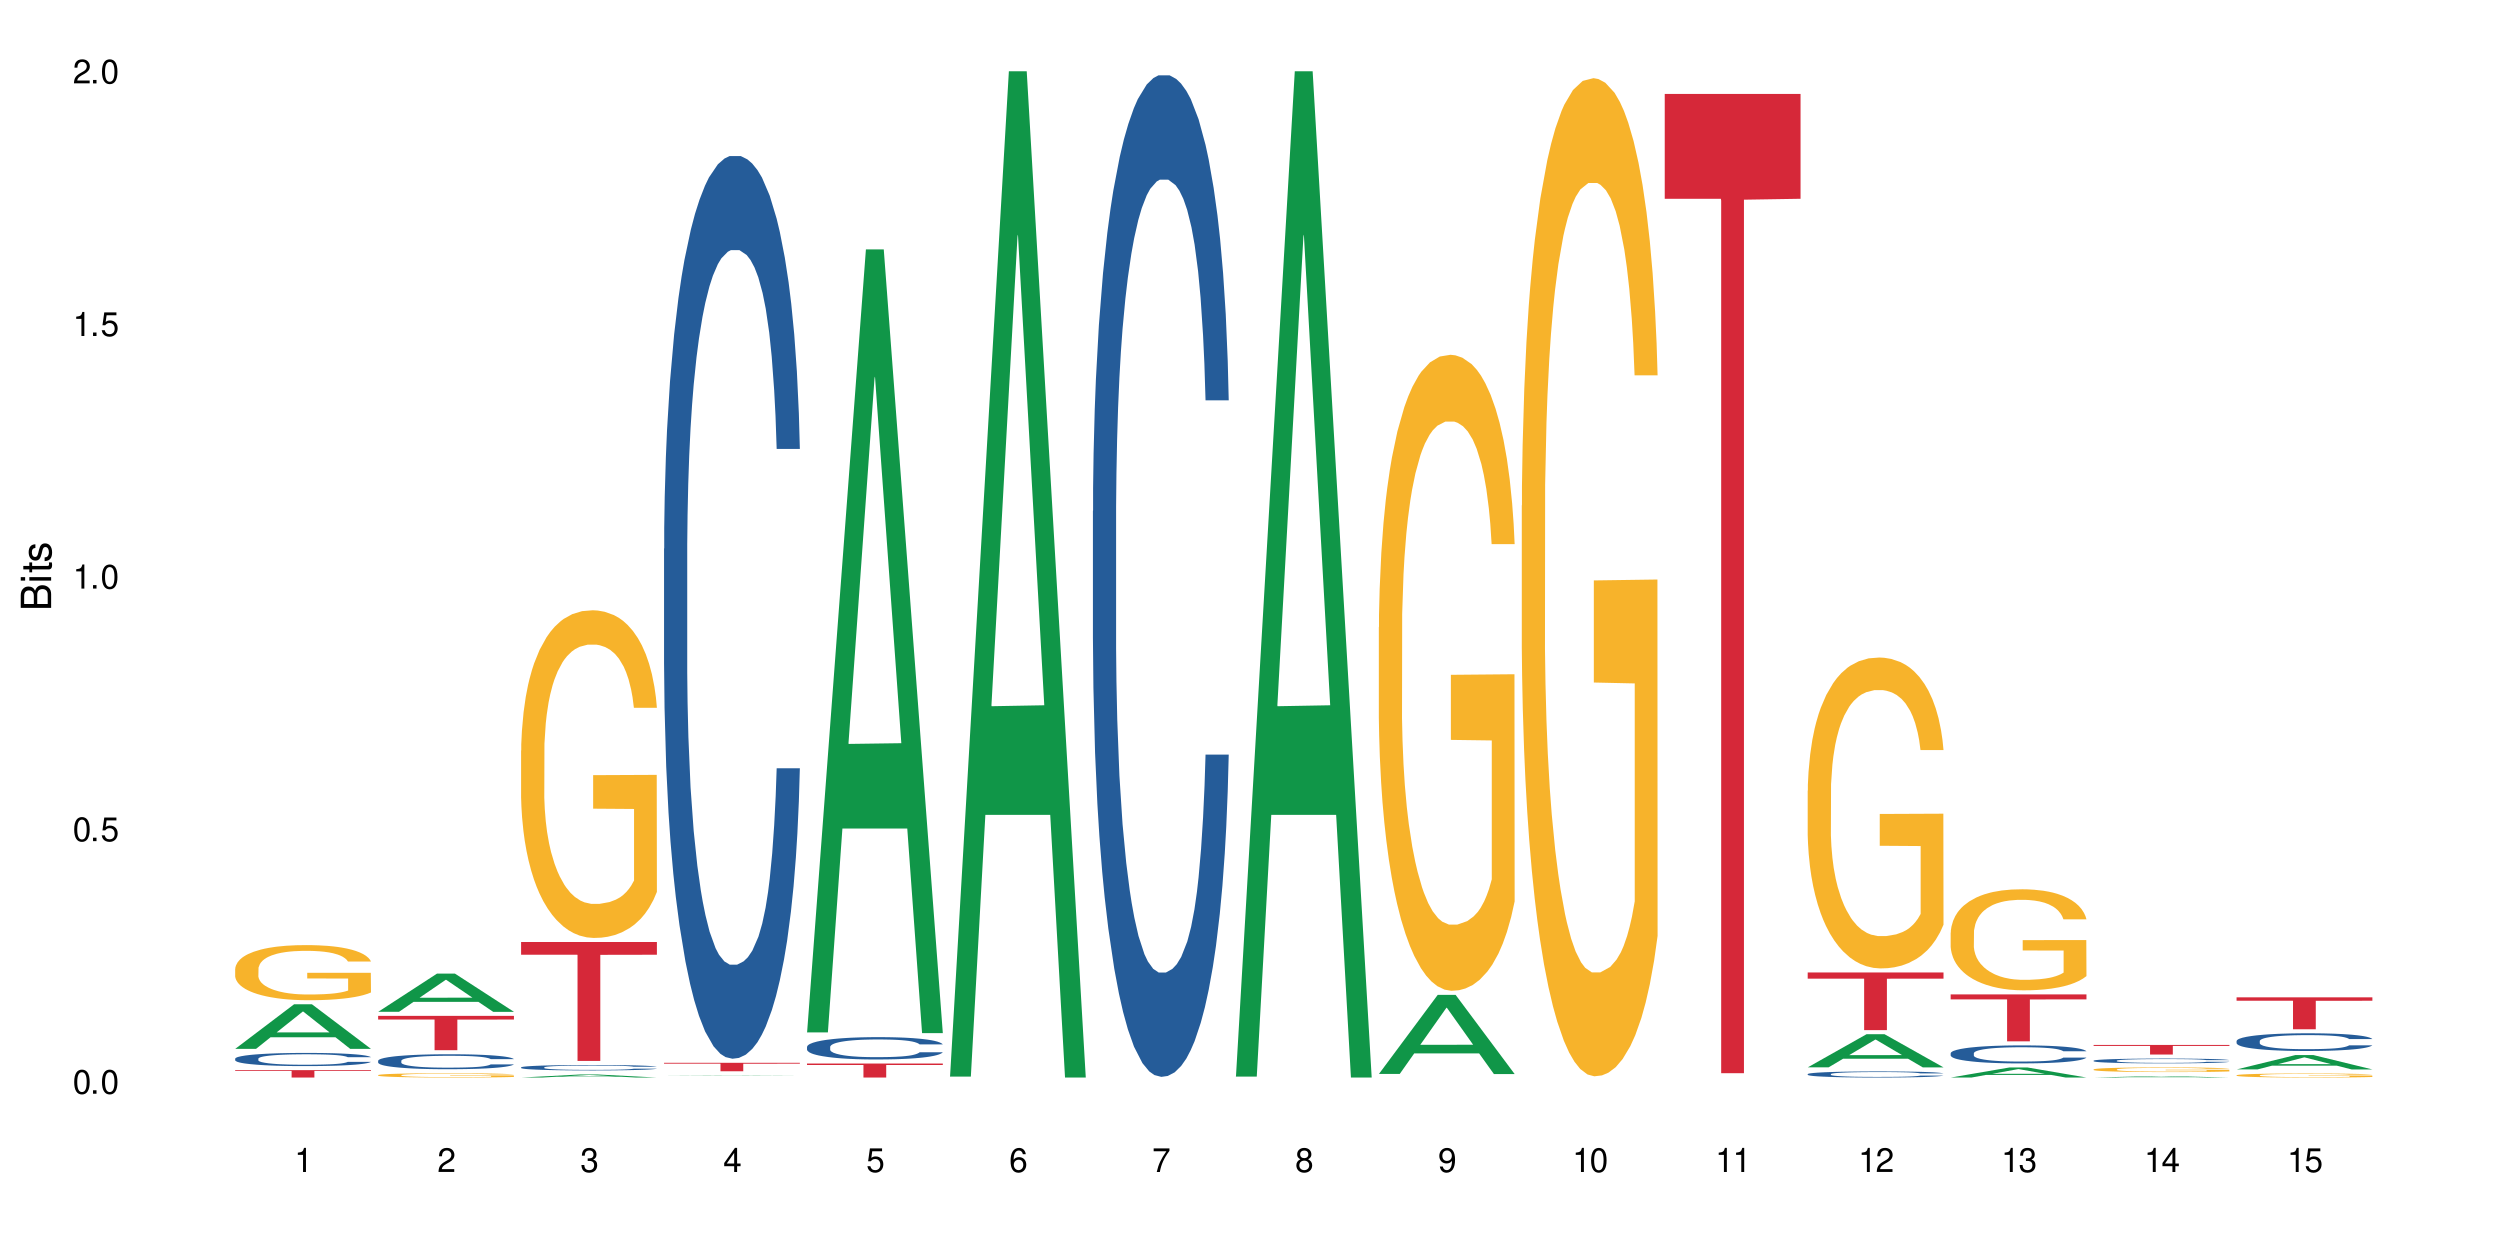
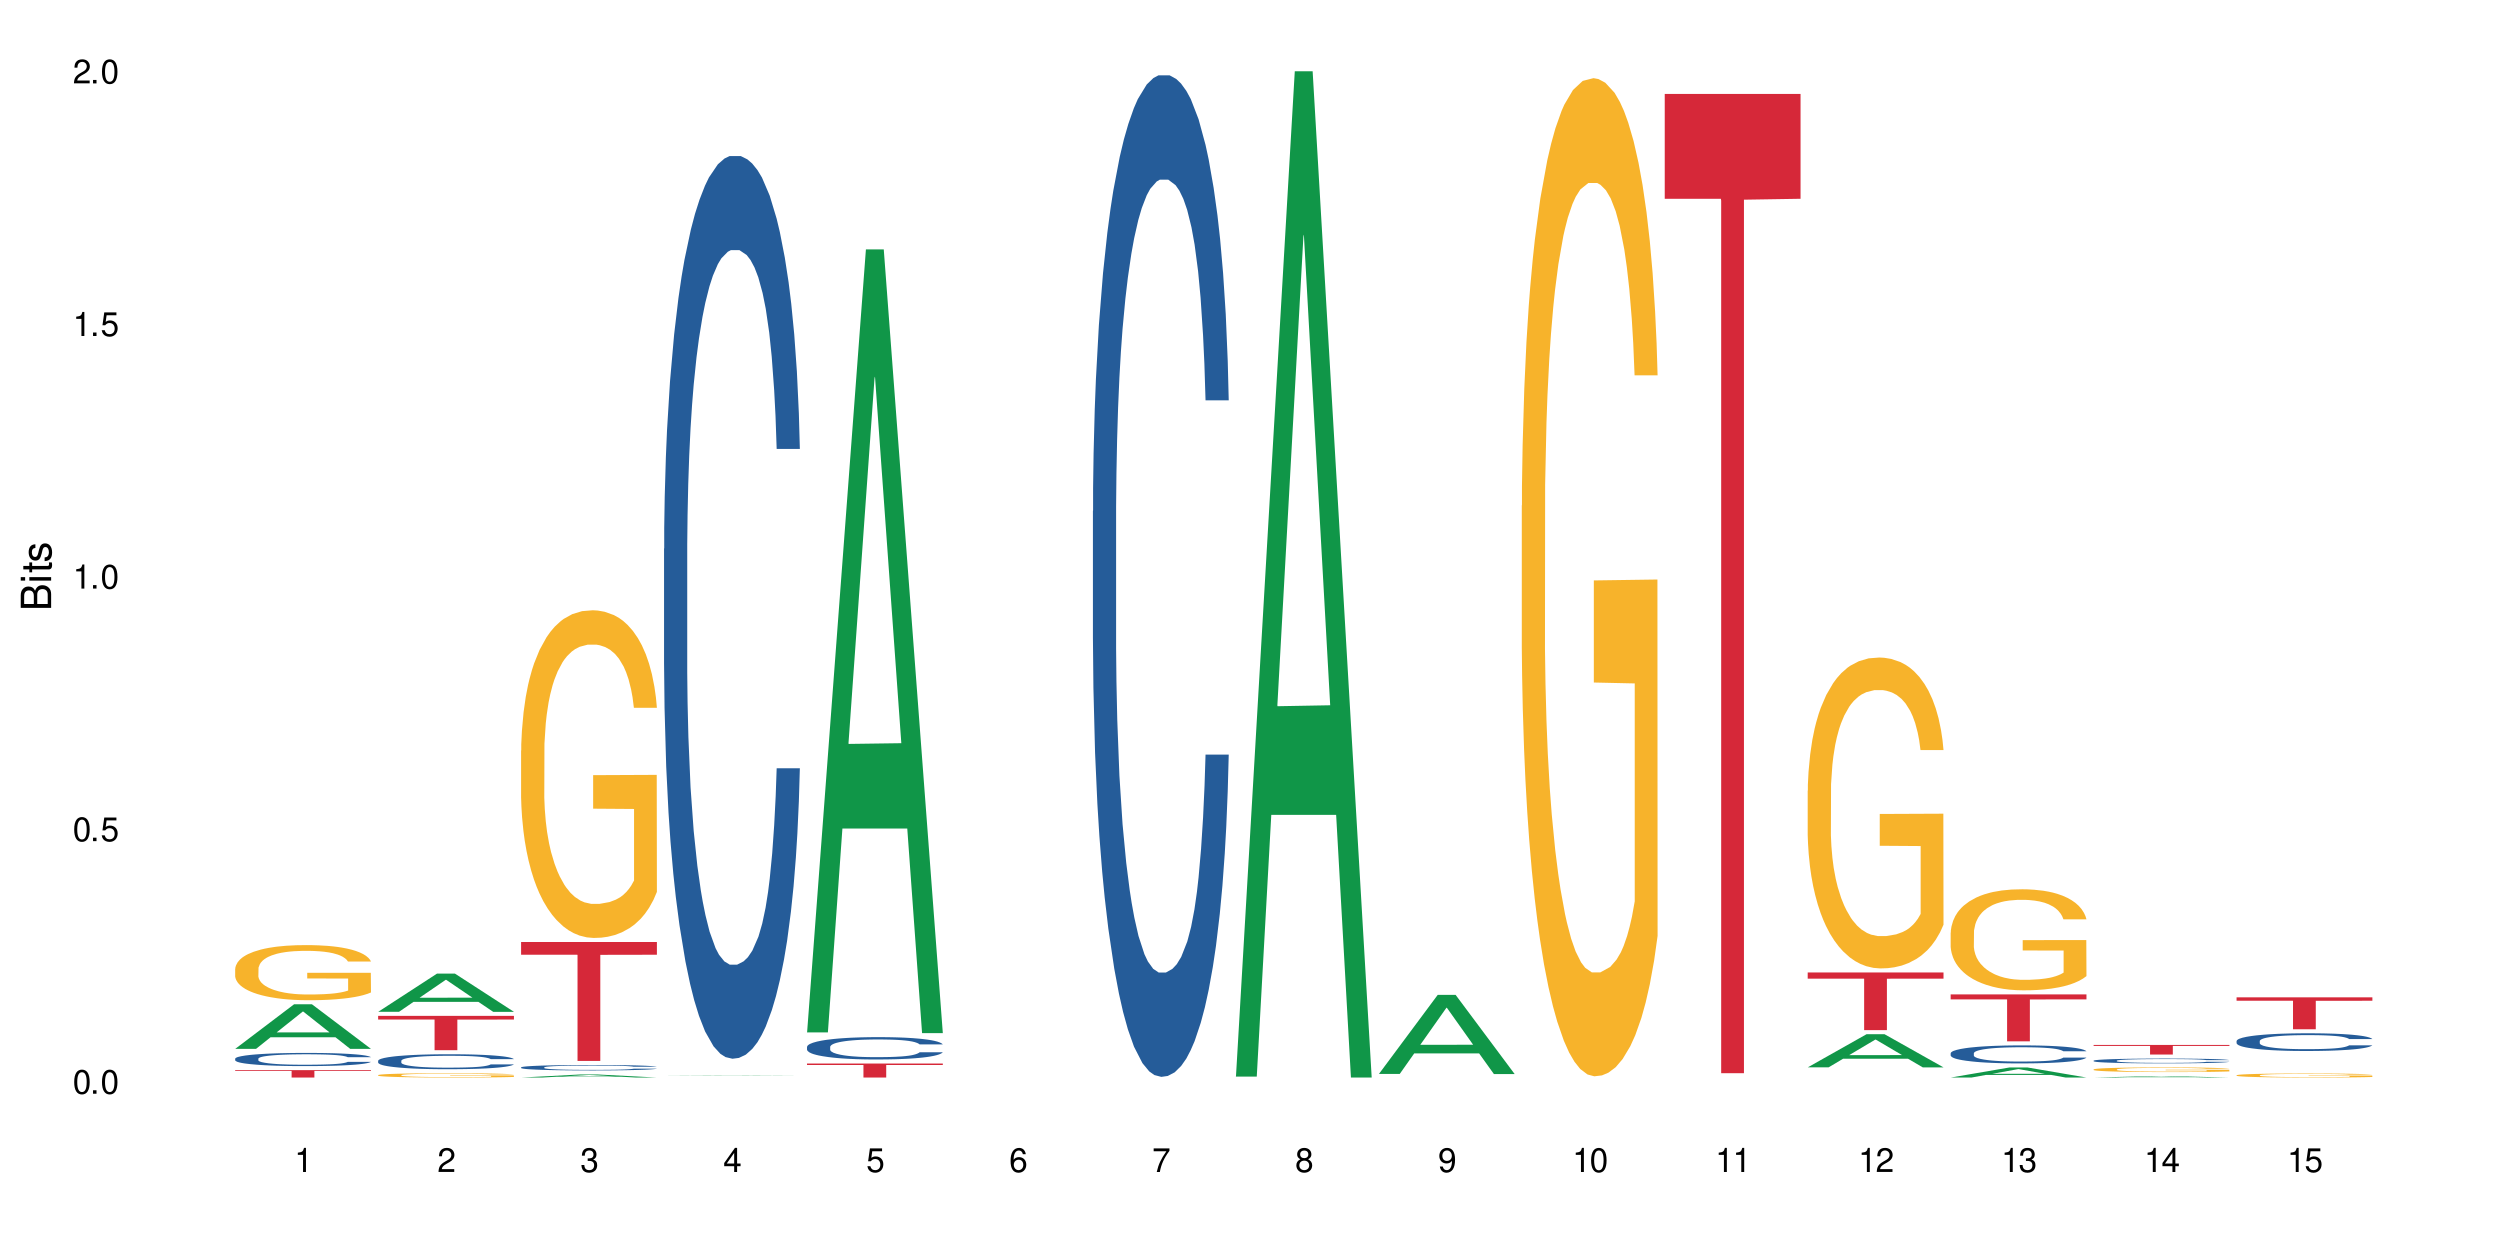
<svg xmlns="http://www.w3.org/2000/svg" xmlns:xlink="http://www.w3.org/1999/xlink" width="720" height="360" viewBox="0 0 720 360">
  <defs>
    <g>
      <g id="glyph-0-0">
</g>
      <g id="glyph-0-1">
        <path d="M 2.641 -6.938 C 2 -6.938 1.422 -6.656 1.078 -6.172 C 0.641 -5.562 0.406 -4.641 0.406 -3.359 C 0.406 -1.016 1.188 0.219 2.641 0.219 C 4.078 0.219 4.859 -1.016 4.859 -3.297 C 4.859 -4.641 4.656 -5.547 4.203 -6.172 C 3.844 -6.656 3.281 -6.938 2.641 -6.938 Z M 2.641 -6.188 C 3.547 -6.188 4 -5.25 4 -3.375 C 4 -1.406 3.562 -0.484 2.625 -0.484 C 1.734 -0.484 1.281 -1.438 1.281 -3.344 C 1.281 -5.25 1.734 -6.188 2.641 -6.188 Z M 2.641 -6.188 " />
      </g>
      <g id="glyph-0-2">
        <path d="M 1.828 -1 L 0.828 -1 L 0.828 0 L 1.828 0 Z M 1.828 -1 " />
      </g>
      <g id="glyph-0-3">
        <path d="M 4.562 -6.797 L 1.062 -6.797 L 0.547 -3.094 L 1.328 -3.094 C 1.719 -3.562 2.047 -3.734 2.578 -3.734 C 3.484 -3.734 4.062 -3.109 4.062 -2.094 C 4.062 -1.125 3.484 -0.531 2.578 -0.531 C 1.828 -0.531 1.375 -0.906 1.188 -1.672 L 0.328 -1.672 C 0.453 -1.109 0.547 -0.844 0.75 -0.594 C 1.125 -0.078 1.828 0.219 2.594 0.219 C 3.969 0.219 4.922 -0.781 4.922 -2.219 C 4.922 -3.562 4.031 -4.484 2.719 -4.484 C 2.25 -4.484 1.859 -4.359 1.469 -4.062 L 1.734 -5.969 L 4.562 -5.969 Z M 4.562 -6.797 " />
      </g>
      <g id="glyph-0-4">
        <path d="M 2.484 -4.938 L 2.484 0 L 3.328 0 L 3.328 -6.938 L 2.766 -6.938 C 2.469 -5.875 2.281 -5.734 0.984 -5.562 L 0.984 -4.938 Z M 2.484 -4.938 " />
      </g>
      <g id="glyph-0-5">
        <path d="M 4.859 -0.828 L 1.281 -0.828 C 1.359 -1.406 1.672 -1.781 2.5 -2.281 L 3.469 -2.828 C 4.406 -3.344 4.906 -4.062 4.906 -4.906 C 4.906 -5.484 4.672 -6.031 4.266 -6.406 C 3.859 -6.766 3.375 -6.938 2.719 -6.938 C 1.859 -6.938 1.219 -6.625 0.844 -6.031 C 0.609 -5.672 0.5 -5.234 0.484 -4.531 L 1.328 -4.531 C 1.359 -5.016 1.406 -5.281 1.531 -5.516 C 1.75 -5.938 2.188 -6.203 2.703 -6.203 C 3.469 -6.203 4.031 -5.641 4.031 -4.891 C 4.031 -4.344 3.719 -3.859 3.125 -3.516 L 2.234 -3 C 0.812 -2.172 0.406 -1.531 0.328 -0.016 L 4.859 -0.016 Z M 4.859 -0.828 " />
      </g>
      <g id="glyph-0-6">
        <path d="M 2.125 -3.188 L 2.578 -3.188 C 3.5 -3.188 3.984 -2.766 3.984 -1.922 C 3.984 -1.062 3.469 -0.531 2.594 -0.531 C 1.656 -0.531 1.203 -1 1.156 -2.016 L 0.312 -2.016 C 0.344 -1.453 0.438 -1.094 0.609 -0.781 C 0.953 -0.109 1.625 0.219 2.547 0.219 C 3.953 0.219 4.859 -0.625 4.859 -1.938 C 4.859 -2.828 4.516 -3.297 3.703 -3.594 C 4.344 -3.844 4.656 -4.328 4.656 -5.031 C 4.656 -6.219 3.875 -6.938 2.578 -6.938 C 1.203 -6.938 0.484 -6.172 0.453 -4.703 L 1.297 -4.703 C 1.312 -5.125 1.344 -5.359 1.453 -5.578 C 1.641 -5.969 2.062 -6.203 2.594 -6.203 C 3.344 -6.203 3.797 -5.75 3.797 -5 C 3.797 -4.516 3.609 -4.219 3.25 -4.047 C 3.016 -3.953 2.703 -3.922 2.125 -3.906 Z M 2.125 -3.188 " />
      </g>
      <g id="glyph-0-7">
        <path d="M 3.141 -1.672 L 3.141 0 L 3.984 0 L 3.984 -1.672 L 4.984 -1.672 L 4.984 -2.438 L 3.984 -2.438 L 3.984 -6.938 L 3.359 -6.938 L 0.266 -2.578 L 0.266 -1.672 Z M 3.141 -2.438 L 1 -2.438 L 3.141 -5.5 Z M 3.141 -2.438 " />
      </g>
      <g id="glyph-0-8">
        <path d="M 4.781 -5.125 C 4.609 -6.266 3.891 -6.938 2.844 -6.938 C 2.094 -6.938 1.422 -6.578 1.031 -5.953 C 0.594 -5.266 0.406 -4.422 0.406 -3.172 C 0.406 -2 0.578 -1.25 0.984 -0.641 C 1.359 -0.078 1.953 0.219 2.703 0.219 C 3.984 0.219 4.922 -0.75 4.922 -2.094 C 4.922 -3.375 4.062 -4.281 2.844 -4.281 C 2.172 -4.281 1.641 -4.031 1.281 -3.516 C 1.281 -5.234 1.828 -6.188 2.797 -6.188 C 3.391 -6.188 3.797 -5.797 3.938 -5.125 Z M 2.734 -3.531 C 3.547 -3.531 4.062 -2.953 4.062 -2.031 C 4.062 -1.156 3.484 -0.531 2.703 -0.531 C 1.922 -0.531 1.328 -1.188 1.328 -2.078 C 1.328 -2.938 1.906 -3.531 2.734 -3.531 Z M 2.734 -3.531 " />
      </g>
      <g id="glyph-0-9">
        <path d="M 4.984 -6.797 L 0.438 -6.797 L 0.438 -5.969 L 4.109 -5.969 C 2.5 -3.656 1.828 -2.234 1.328 0 L 2.219 0 C 2.594 -2.172 3.453 -4.047 4.984 -6.094 Z M 4.984 -6.797 " />
      </g>
      <g id="glyph-0-10">
        <path d="M 3.75 -3.656 C 4.469 -4.094 4.688 -4.438 4.688 -5.078 C 4.688 -6.172 3.844 -6.938 2.641 -6.938 C 1.438 -6.938 0.594 -6.172 0.594 -5.094 C 0.594 -4.438 0.812 -4.094 1.516 -3.656 C 0.734 -3.266 0.359 -2.703 0.359 -1.922 C 0.359 -0.656 1.281 0.219 2.641 0.219 C 3.984 0.219 4.922 -0.656 4.922 -1.922 C 4.922 -2.703 4.531 -3.266 3.75 -3.656 Z M 2.641 -6.188 C 3.359 -6.188 3.812 -5.75 3.812 -5.062 C 3.812 -4.406 3.344 -3.984 2.641 -3.984 C 1.922 -3.984 1.453 -4.406 1.453 -5.078 C 1.453 -5.75 1.922 -6.188 2.641 -6.188 Z M 2.641 -3.266 C 3.484 -3.266 4.062 -2.719 4.062 -1.906 C 4.062 -1.078 3.484 -0.531 2.625 -0.531 C 1.797 -0.531 1.219 -1.094 1.219 -1.906 C 1.219 -2.719 1.781 -3.266 2.641 -3.266 Z M 2.641 -3.266 " />
      </g>
      <g id="glyph-0-11">
        <path d="M 0.516 -1.578 C 0.672 -0.453 1.406 0.219 2.438 0.219 C 3.188 0.219 3.859 -0.141 4.266 -0.766 C 4.688 -1.453 4.891 -2.297 4.891 -3.547 C 4.891 -4.719 4.703 -5.453 4.312 -6.078 C 3.938 -6.641 3.344 -6.938 2.594 -6.938 C 1.297 -6.938 0.359 -5.969 0.359 -4.625 C 0.359 -3.344 1.234 -2.453 2.453 -2.453 C 3.094 -2.453 3.578 -2.672 4.016 -3.203 C 4 -1.484 3.469 -0.531 2.5 -0.531 C 1.906 -0.531 1.484 -0.906 1.359 -1.578 Z M 2.578 -6.203 C 3.375 -6.203 3.969 -5.531 3.969 -4.641 C 3.969 -3.797 3.391 -3.188 2.547 -3.188 C 1.734 -3.188 1.234 -3.766 1.234 -4.688 C 1.234 -5.562 1.797 -6.203 2.578 -6.203 Z M 2.578 -6.203 " />
      </g>
      <g id="glyph-1-0">
</g>
      <g id="glyph-1-1">
        <path d="M 0 -0.953 L 0 -4.891 C 0 -5.719 -0.234 -6.344 -0.734 -6.797 C -1.188 -7.234 -1.812 -7.469 -2.5 -7.469 C -3.547 -7.469 -4.188 -7 -4.625 -5.875 C -4.984 -6.688 -5.625 -7.094 -6.531 -7.094 C -7.172 -7.094 -7.734 -6.859 -8.141 -6.391 C -8.562 -5.922 -8.75 -5.344 -8.75 -4.5 L -8.75 -0.953 Z M -4.984 -2.062 L -7.766 -2.062 L -7.766 -4.219 C -7.766 -4.844 -7.688 -5.203 -7.453 -5.5 C -7.219 -5.812 -6.859 -5.969 -6.375 -5.969 C -5.891 -5.969 -5.531 -5.812 -5.297 -5.5 C -5.062 -5.203 -4.984 -4.844 -4.984 -4.219 Z M -0.984 -2.062 L -4 -2.062 L -4 -4.781 C -4 -5.766 -3.438 -6.359 -2.484 -6.359 C -1.547 -6.359 -0.984 -5.766 -0.984 -4.781 Z M -0.984 -2.062 " />
      </g>
      <g id="glyph-1-2">
        <path d="M -6.281 -1.797 L -6.281 -0.797 L 0 -0.797 L 0 -1.797 Z M -8.75 -1.797 L -8.75 -0.797 L -7.484 -0.797 L -7.484 -1.797 Z M -8.75 -1.797 " />
      </g>
      <g id="glyph-1-3">
        <path d="M -6.281 -3.047 L -6.281 -2.016 L -8.016 -2.016 L -8.016 -1.016 L -6.281 -1.016 L -6.281 -0.172 L -5.469 -0.172 L -5.469 -1.016 L -0.719 -1.016 C -0.078 -1.016 0.281 -1.453 0.281 -2.234 C 0.281 -2.5 0.25 -2.719 0.188 -3.047 L -0.641 -3.047 C -0.609 -2.906 -0.594 -2.766 -0.594 -2.562 C -0.594 -2.141 -0.719 -2.016 -1.156 -2.016 L -5.469 -2.016 L -5.469 -3.047 Z M -6.281 -3.047 " />
      </g>
      <g id="glyph-1-4">
        <path d="M -4.531 -5.25 C -5.766 -5.25 -6.469 -4.422 -6.469 -2.969 C -6.469 -1.516 -5.719 -0.562 -4.547 -0.562 C -3.562 -0.562 -3.094 -1.062 -2.734 -2.562 L -2.516 -3.484 C -2.344 -4.188 -2.094 -4.469 -1.641 -4.469 C -1.047 -4.469 -0.641 -3.875 -0.641 -3 C -0.641 -2.453 -0.797 -2 -1.062 -1.75 C -1.25 -1.594 -1.422 -1.531 -1.875 -1.469 L -1.875 -0.406 C -0.422 -0.453 0.281 -1.266 0.281 -2.922 C 0.281 -4.5 -0.5 -5.516 -1.719 -5.516 C -2.656 -5.516 -3.172 -4.984 -3.469 -3.734 L -3.703 -2.766 C -3.891 -1.953 -4.156 -1.609 -4.594 -1.609 C -5.188 -1.609 -5.547 -2.125 -5.547 -2.938 C -5.547 -3.75 -5.203 -4.172 -4.531 -4.203 Z M -4.531 -5.25 " />
      </g>
    </g>
  </defs>
  <rect x="-72" y="-36" width="864" height="432" fill="rgb(100%, 100%, 100%)" fill-opacity="1" />
  <path fill-rule="nonzero" fill="rgb(6.275%, 58.824%, 28.235%)" fill-opacity="1" d="M 67.73 302.066 L 67.773 302.055 L 84.695 289.23 L 89.836 289.23 L 106.844 302.078 L 100.867 302.078 L 96.605 298.727 L 77.926 298.727 L 73.75 302.066 L 67.73 302.066 L 79.723 297.336 L 94.895 297.324 L 87.328 291.328 L 87.246 291.316 L 87.16 291.352 L 79.684 297.324 L 79.723 297.336 Z M 67.73 302.066 " />
  <path fill-rule="nonzero" fill="rgb(14.51%, 36.078%, 60%)" fill-opacity="1" d="M 67.73 304.895 L 67.777 304.891 L 67.777 304.809 L 67.922 304.676 L 68.254 304.508 L 68.59 304.395 L 69.449 304.191 L 70.641 303.992 L 71.879 303.84 L 72.785 303.75 L 73.598 303.68 L 75.457 303.551 L 76.652 303.484 L 77.938 303.426 L 79.512 303.367 L 80.656 303.332 L 83.234 303.277 L 85.141 303.254 L 86.621 303.242 L 89.816 303.242 L 91.723 303.258 L 93.105 303.273 L 94.633 303.301 L 95.922 303.332 L 98.164 303.41 L 100.168 303.508 L 101.074 303.562 L 102.504 303.668 L 103.602 303.773 L 104.363 303.863 L 105.223 303.992 L 105.984 304.148 L 106.559 304.324 L 106.844 304.473 L 100.168 304.473 L 99.832 304.336 L 99.449 304.227 L 98.734 304.086 L 98.02 303.984 L 97.02 303.883 L 96.113 303.82 L 94.871 303.754 L 93.773 303.711 L 92.629 303.68 L 91.531 303.66 L 89.434 303.637 L 87 303.637 L 86.094 303.645 L 84.234 303.672 L 83.234 303.695 L 81.801 303.746 L 80.801 303.789 L 79.609 303.859 L 78.797 303.918 L 77.797 304.008 L 77.078 304.09 L 76.27 304.203 L 75.793 304.289 L 75.363 304.387 L 74.98 304.5 L 74.695 304.621 L 74.504 304.75 L 74.41 304.875 L 74.41 305.414 L 74.504 305.539 L 74.742 305.684 L 75.363 305.895 L 76.27 306.078 L 77.32 306.227 L 78.32 306.328 L 78.891 306.379 L 79.656 306.434 L 80.848 306.504 L 82.566 306.57 L 83.566 306.602 L 85.094 306.629 L 86.668 306.641 L 88.766 306.641 L 90.625 306.629 L 91.867 306.609 L 93.156 306.582 L 94.918 306.523 L 96.016 306.469 L 96.969 306.402 L 97.688 306.336 L 98.164 306.281 L 98.879 306.172 L 99.449 306.055 L 99.879 305.934 L 100.168 305.816 L 106.844 305.816 L 106.559 305.953 L 106.129 306.09 L 105.699 306.191 L 105.031 306.312 L 104.27 306.418 L 103.172 306.539 L 102.266 306.621 L 101.074 306.707 L 99.977 306.773 L 98.781 306.832 L 97.02 306.902 L 95.875 306.938 L 94.633 306.969 L 93.156 306.996 L 91.293 307.02 L 89.289 307.035 L 87.43 307.035 L 85.426 307.031 L 83.949 307.016 L 81.992 306.984 L 79.559 306.922 L 77.797 306.855 L 76.414 306.789 L 75.219 306.723 L 73.883 306.629 L 72.168 306.477 L 71.117 306.355 L 70.402 306.262 L 69.59 306.125 L 69.02 306.004 L 68.352 305.809 L 67.875 305.562 L 67.73 305.371 Z M 67.73 304.895 " />
  <path fill-rule="nonzero" fill="rgb(96.863%, 70.196%, 16.863%)" fill-opacity="1" d="M 67.73 278.988 L 67.777 278.973 L 67.777 278.684 L 67.969 278.031 L 68.445 277.133 L 69.066 276.395 L 69.734 275.812 L 70.164 275.508 L 70.879 275.074 L 71.5 274.754 L 73.074 274.102 L 75.078 273.492 L 76.172 273.23 L 77.414 272.984 L 79.18 272.711 L 79.988 272.609 L 82.469 272.375 L 85.285 272.23 L 88.383 272.188 L 89.816 272.203 L 91.77 272.262 L 94.441 272.418 L 95.969 272.566 L 97.16 272.711 L 98.402 272.898 L 99.926 273.188 L 101.359 273.535 L 102.504 273.883 L 103.648 274.32 L 104.602 274.781 L 105.414 275.289 L 106.129 275.898 L 106.559 276.406 L 106.844 276.914 L 100.215 276.914 L 99.832 276.406 L 99.402 276.016 L 98.688 275.539 L 97.973 275.188 L 97.258 274.914 L 95.922 274.535 L 94.777 274.305 L 93.344 274.102 L 91.961 273.973 L 90.387 273.883 L 89.434 273.855 L 86.906 273.855 L 84.617 273.957 L 83.281 274.074 L 82.328 274.188 L 80.992 274.406 L 80.18 274.582 L 79.703 274.695 L 78.273 275.145 L 77.32 275.551 L 76.793 275.828 L 76.125 276.262 L 75.648 276.652 L 75.125 277.234 L 74.84 277.668 L 74.457 278.656 L 74.41 281.266 L 74.551 281.816 L 74.84 282.41 L 75.219 282.934 L 75.793 283.484 L 76.363 283.902 L 77.367 284.469 L 78.227 284.848 L 78.891 285.094 L 80.18 285.484 L 80.703 285.613 L 81.945 285.875 L 83.234 286.078 L 84.809 286.254 L 86 286.34 L 87.906 286.414 L 90.34 286.414 L 93.203 286.324 L 95.016 286.211 L 96.254 286.094 L 97.066 285.992 L 98.066 285.832 L 98.781 285.688 L 99.449 285.527 L 100.262 285.281 L 100.262 281.816 L 88.48 281.801 L 88.48 280.176 L 106.797 280.164 L 106.844 285.832 L 105.844 286.223 L 104.602 286.602 L 103.41 286.891 L 102.168 287.137 L 100.406 287.414 L 98.973 287.586 L 96.781 287.789 L 94.777 287.922 L 92.676 288.008 L 90.816 288.051 L 88.621 288.066 L 86.668 288.035 L 84.57 287.949 L 82.898 287.832 L 81.371 287.688 L 79.848 287.5 L 77.938 287.195 L 76.699 286.949 L 75.41 286.645 L 74.121 286.281 L 72.977 285.891 L 72.215 285.586 L 71.453 285.238 L 70.641 284.805 L 69.879 284.309 L 69.305 283.859 L 68.781 283.352 L 68.398 282.875 L 68.016 282.223 L 67.828 281.699 L 67.73 281.25 Z M 67.73 278.988 " />
  <path fill-rule="nonzero" fill="rgb(83.922%, 15.686%, 22.353%)" fill-opacity="1" d="M 67.73 308.199 L 106.844 308.199 L 106.844 308.43 L 90.543 308.43 L 90.543 310.332 L 83.984 310.332 L 83.984 308.434 L 83.891 308.43 L 67.73 308.43 Z M 67.73 308.199 " />
  <path fill-rule="nonzero" fill="rgb(6.275%, 58.824%, 28.235%)" fill-opacity="1" d="M 108.902 291.398 L 108.945 291.391 L 125.867 280.391 L 131.008 280.391 L 148.016 291.41 L 142.039 291.41 L 137.777 288.535 L 119.098 288.535 L 114.922 291.398 L 108.902 291.398 L 120.895 287.344 L 136.062 287.332 L 128.5 282.191 L 128.418 282.18 L 128.332 282.211 L 120.855 287.332 L 120.895 287.344 Z M 108.902 291.398 " />
  <path fill-rule="nonzero" fill="rgb(14.51%, 36.078%, 60%)" fill-opacity="1" d="M 108.902 305.5 L 108.949 305.496 L 108.949 305.402 L 109.094 305.25 L 109.426 305.062 L 109.762 304.934 L 110.621 304.699 L 111.812 304.477 L 113.051 304.305 L 113.957 304.199 L 114.77 304.121 L 116.629 303.977 L 117.82 303.902 L 119.109 303.836 L 120.684 303.766 L 121.828 303.727 L 124.406 303.664 L 126.312 303.637 L 127.793 303.625 L 130.988 303.625 L 132.895 303.641 L 134.277 303.66 L 135.805 303.691 L 137.094 303.727 L 139.336 303.816 L 141.336 303.926 L 142.242 303.988 L 143.676 304.109 L 144.773 304.227 L 145.535 304.332 L 146.395 304.477 L 147.156 304.652 L 147.73 304.855 L 148.016 305.023 L 141.336 305.023 L 141.004 304.867 L 140.621 304.742 L 139.906 304.582 L 139.191 304.469 L 138.191 304.355 L 137.285 304.281 L 136.043 304.203 L 134.945 304.156 L 133.801 304.121 L 132.703 304.098 L 130.605 304.074 L 128.172 304.074 L 127.266 304.082 L 125.406 304.113 L 124.406 304.141 L 122.973 304.195 L 121.973 304.246 L 120.781 304.328 L 119.969 304.395 L 118.969 304.496 L 118.25 304.586 L 117.441 304.715 L 116.965 304.816 L 116.535 304.926 L 116.152 305.055 L 115.867 305.191 L 115.676 305.34 L 115.582 305.48 L 115.582 306.09 L 115.676 306.23 L 115.914 306.398 L 116.535 306.637 L 117.441 306.848 L 118.488 307.012 L 119.492 307.129 L 120.062 307.184 L 120.828 307.25 L 122.02 307.328 L 123.738 307.406 L 124.738 307.438 L 126.266 307.469 L 127.84 307.484 L 129.938 307.484 L 131.797 307.469 L 133.039 307.449 L 134.324 307.418 L 136.09 307.352 L 137.188 307.289 L 138.141 307.215 L 138.859 307.137 L 139.336 307.074 L 140.051 306.953 L 140.621 306.82 L 141.051 306.68 L 141.336 306.547 L 148.016 306.547 L 147.73 306.703 L 147.301 306.859 L 146.871 306.973 L 146.203 307.109 L 145.441 307.234 L 144.344 307.371 L 143.438 307.461 L 142.242 307.559 L 141.148 307.633 L 139.953 307.703 L 138.191 307.781 L 137.043 307.82 L 135.805 307.855 L 134.324 307.887 L 132.465 307.914 L 130.461 307.93 L 128.602 307.934 L 126.598 307.926 L 125.121 307.91 L 123.164 307.875 L 120.73 307.805 L 118.969 307.73 L 117.582 307.652 L 116.391 307.574 L 115.055 307.469 L 113.34 307.297 L 112.289 307.16 L 111.574 307.051 L 110.762 306.898 L 110.191 306.762 L 109.523 306.539 L 109.047 306.262 L 108.902 306.043 Z M 108.902 305.5 " />
  <path fill-rule="nonzero" fill="rgb(96.863%, 70.196%, 16.863%)" fill-opacity="1" d="M 108.902 309.625 L 108.949 309.625 L 108.949 309.602 L 109.141 309.551 L 109.617 309.48 L 110.238 309.426 L 110.906 309.379 L 111.336 309.355 L 112.051 309.32 L 112.672 309.297 L 114.246 309.246 L 116.25 309.199 L 117.344 309.18 L 118.586 309.16 L 120.352 309.137 L 121.16 309.129 L 123.641 309.113 L 126.457 309.102 L 129.555 309.098 L 130.988 309.098 L 132.941 309.102 L 135.613 309.117 L 137.141 309.125 L 138.332 309.137 L 139.574 309.152 L 141.098 309.176 L 142.531 309.203 L 143.676 309.23 L 144.82 309.262 L 145.773 309.301 L 146.586 309.34 L 147.301 309.387 L 147.73 309.426 L 148.016 309.465 L 141.387 309.465 L 141.004 309.426 L 140.574 309.395 L 139.859 309.359 L 139.145 309.332 L 138.43 309.309 L 137.094 309.281 L 135.949 309.262 L 134.516 309.246 L 133.133 309.234 L 131.559 309.23 L 130.605 309.227 L 128.078 309.227 L 125.789 309.234 L 124.453 309.242 L 123.5 309.254 L 122.164 309.27 L 121.352 309.285 L 120.875 309.293 L 119.445 309.328 L 118.488 309.359 L 117.965 309.379 L 117.297 309.414 L 116.82 309.445 L 116.297 309.488 L 116.008 309.523 L 115.629 309.602 L 115.582 309.805 L 115.723 309.848 L 116.008 309.891 L 116.391 309.934 L 116.965 309.977 L 117.535 310.008 L 118.539 310.051 L 119.395 310.082 L 120.062 310.102 L 121.352 310.133 L 121.875 310.141 L 123.117 310.164 L 124.406 310.18 L 125.98 310.191 L 127.172 310.199 L 129.078 310.203 L 131.512 310.203 L 134.375 310.195 L 136.188 310.188 L 137.426 310.18 L 138.238 310.172 L 139.238 310.16 L 139.953 310.148 L 140.621 310.137 L 141.434 310.117 L 141.434 309.848 L 129.652 309.844 L 129.652 309.719 L 147.969 309.719 L 148.016 310.16 L 147.016 310.188 L 145.773 310.219 L 144.582 310.242 L 143.34 310.262 L 141.578 310.281 L 140.145 310.297 L 137.949 310.312 L 135.949 310.32 L 133.848 310.328 L 131.988 310.332 L 127.84 310.332 L 125.742 310.324 L 124.07 310.312 L 122.543 310.305 L 121.02 310.289 L 119.109 310.266 L 117.871 310.246 L 116.582 310.223 L 115.293 310.195 L 114.148 310.164 L 113.387 310.141 L 112.625 310.113 L 111.812 310.078 L 111.051 310.039 L 110.477 310.004 L 109.953 309.965 L 109.57 309.93 L 109.188 309.879 L 108.996 309.836 L 108.902 309.801 Z M 108.902 309.625 " />
  <path fill-rule="nonzero" fill="rgb(83.922%, 15.686%, 22.353%)" fill-opacity="1" d="M 108.902 292.574 L 148.016 292.574 L 148.016 293.633 L 131.715 293.641 L 131.715 302.461 L 125.156 302.461 L 125.156 293.652 L 125.062 293.633 L 108.902 293.633 Z M 108.902 292.574 " />
  <path fill-rule="nonzero" fill="rgb(6.275%, 58.824%, 28.235%)" fill-opacity="1" d="M 150.074 310.332 L 150.117 310.332 L 167.039 309.449 L 172.18 309.449 L 189.188 310.332 L 183.211 310.332 L 178.949 310.102 L 160.27 310.102 L 156.09 310.332 L 150.074 310.332 L 162.066 310.008 L 177.234 310.004 L 169.672 309.594 L 169.504 309.594 L 162.027 310.004 L 162.066 310.008 Z M 150.074 310.332 " />
-   <path fill-rule="nonzero" fill="rgb(14.51%, 36.078%, 60%)" fill-opacity="1" d="M 150.074 307.398 L 150.121 307.398 L 150.121 307.363 L 150.266 307.309 L 150.598 307.242 L 150.934 307.195 L 151.793 307.109 L 152.984 307.027 L 154.223 306.965 L 155.129 306.93 L 155.941 306.898 L 157.801 306.848 L 158.992 306.82 L 160.281 306.793 L 161.855 306.77 L 163 306.758 L 165.578 306.734 L 167.484 306.723 L 168.965 306.719 L 172.16 306.719 L 174.066 306.727 L 175.449 306.73 L 176.977 306.742 L 178.266 306.758 L 180.508 306.789 L 182.508 306.828 L 183.414 306.852 L 184.848 306.895 L 185.945 306.938 L 186.707 306.977 L 187.566 307.027 L 188.328 307.094 L 188.902 307.164 L 189.188 307.227 L 182.508 307.227 L 182.176 307.168 L 181.793 307.125 L 181.078 307.066 L 180.363 307.023 L 179.359 306.984 L 178.453 306.957 L 177.215 306.93 L 176.117 306.914 L 174.973 306.898 L 173.875 306.891 L 171.777 306.883 L 169.344 306.883 L 168.438 306.887 L 166.578 306.898 L 165.578 306.906 L 164.145 306.926 L 163.145 306.945 L 161.953 306.973 L 161.141 307 L 160.137 307.035 L 159.422 307.066 L 158.613 307.117 L 158.137 307.152 L 157.707 307.191 L 157.324 307.238 L 157.039 307.289 L 156.848 307.34 L 156.754 307.395 L 156.754 307.613 L 156.848 307.668 L 157.086 307.727 L 157.707 307.812 L 158.613 307.891 L 159.66 307.949 L 160.664 307.992 L 161.234 308.012 L 162 308.035 L 163.191 308.066 L 164.91 308.094 L 165.91 308.105 L 167.438 308.117 L 169.012 308.121 L 171.109 308.121 L 172.969 308.117 L 174.211 308.109 L 175.496 308.098 L 177.262 308.074 L 178.359 308.051 L 179.312 308.023 L 180.027 307.996 L 180.508 307.973 L 181.223 307.93 L 181.793 307.879 L 182.223 307.828 L 182.508 307.781 L 189.188 307.781 L 188.902 307.84 L 188.473 307.895 L 188.043 307.938 L 187.375 307.984 L 186.613 308.031 L 185.516 308.082 L 184.609 308.113 L 183.414 308.148 L 182.32 308.176 L 181.125 308.199 L 179.359 308.23 L 178.215 308.242 L 176.977 308.258 L 175.496 308.27 L 173.637 308.277 L 171.633 308.285 L 169.773 308.285 L 167.77 308.281 L 166.293 308.277 L 164.336 308.262 L 161.902 308.238 L 160.137 308.211 L 158.754 308.184 L 157.562 308.156 L 156.227 308.117 L 154.512 308.055 L 153.461 308.004 L 152.746 307.965 L 151.934 307.91 L 151.363 307.859 L 150.695 307.777 L 150.219 307.676 L 150.074 307.598 Z M 150.074 307.398 " />
+   <path fill-rule="nonzero" fill="rgb(14.51%, 36.078%, 60%)" fill-opacity="1" d="M 150.074 307.398 L 150.121 307.398 L 150.121 307.363 L 150.266 307.309 L 150.598 307.242 L 150.934 307.195 L 151.793 307.109 L 152.984 307.027 L 154.223 306.965 L 155.129 306.93 L 155.941 306.898 L 157.801 306.848 L 158.992 306.82 L 160.281 306.793 L 161.855 306.77 L 163 306.758 L 165.578 306.734 L 167.484 306.723 L 168.965 306.719 L 172.16 306.719 L 174.066 306.727 L 175.449 306.73 L 176.977 306.742 L 178.266 306.758 L 180.508 306.789 L 182.508 306.828 L 183.414 306.852 L 184.848 306.895 L 185.945 306.938 L 186.707 306.977 L 187.566 307.027 L 188.328 307.094 L 188.902 307.164 L 189.188 307.227 L 182.508 307.227 L 182.176 307.168 L 181.793 307.125 L 181.078 307.066 L 180.363 307.023 L 179.359 306.984 L 178.453 306.957 L 177.215 306.93 L 176.117 306.914 L 174.973 306.898 L 173.875 306.891 L 171.777 306.883 L 169.344 306.883 L 168.438 306.887 L 166.578 306.898 L 165.578 306.906 L 164.145 306.926 L 163.145 306.945 L 161.953 306.973 L 161.141 307 L 160.137 307.035 L 159.422 307.066 L 158.613 307.117 L 158.137 307.152 L 157.707 307.191 L 157.324 307.238 L 156.848 307.34 L 156.754 307.395 L 156.754 307.613 L 156.848 307.668 L 157.086 307.727 L 157.707 307.812 L 158.613 307.891 L 159.66 307.949 L 160.664 307.992 L 161.234 308.012 L 162 308.035 L 163.191 308.066 L 164.91 308.094 L 165.91 308.105 L 167.438 308.117 L 169.012 308.121 L 171.109 308.121 L 172.969 308.117 L 174.211 308.109 L 175.496 308.098 L 177.262 308.074 L 178.359 308.051 L 179.312 308.023 L 180.027 307.996 L 180.508 307.973 L 181.223 307.93 L 181.793 307.879 L 182.223 307.828 L 182.508 307.781 L 189.188 307.781 L 188.902 307.84 L 188.473 307.895 L 188.043 307.938 L 187.375 307.984 L 186.613 308.031 L 185.516 308.082 L 184.609 308.113 L 183.414 308.148 L 182.32 308.176 L 181.125 308.199 L 179.359 308.23 L 178.215 308.242 L 176.977 308.258 L 175.496 308.27 L 173.637 308.277 L 171.633 308.285 L 169.773 308.285 L 167.77 308.281 L 166.293 308.277 L 164.336 308.262 L 161.902 308.238 L 160.137 308.211 L 158.754 308.184 L 157.562 308.156 L 156.227 308.117 L 154.512 308.055 L 153.461 308.004 L 152.746 307.965 L 151.934 307.91 L 151.363 307.859 L 150.695 307.777 L 150.219 307.676 L 150.074 307.598 Z M 150.074 307.398 " />
  <path fill-rule="nonzero" fill="rgb(96.863%, 70.196%, 16.863%)" fill-opacity="1" d="M 150.074 216.176 L 150.121 216.09 L 150.121 214.367 L 150.312 210.488 L 150.789 205.145 L 151.41 200.75 L 152.078 197.301 L 152.508 195.492 L 153.223 192.906 L 153.844 191.008 L 155.418 187.129 L 157.418 183.508 L 158.516 181.957 L 159.758 180.492 L 161.523 178.855 L 162.332 178.25 L 164.812 176.871 L 167.629 176.012 L 170.727 175.754 L 172.16 175.84 L 174.113 176.184 L 176.785 177.133 L 178.312 177.992 L 179.504 178.855 L 180.746 179.977 L 182.27 181.699 L 183.703 183.77 L 184.848 185.836 L 185.992 188.422 L 186.945 191.18 L 187.758 194.199 L 188.473 197.816 L 188.902 200.836 L 189.188 203.852 L 182.559 203.852 L 182.176 200.836 L 181.746 198.508 L 181.031 195.664 L 180.316 193.594 L 179.602 191.957 L 178.266 189.715 L 177.121 188.336 L 175.688 187.129 L 174.305 186.355 L 172.73 185.836 L 171.777 185.664 L 169.25 185.664 L 166.961 186.27 L 165.625 186.957 L 164.672 187.648 L 163.336 188.941 L 162.523 189.973 L 162.047 190.664 L 160.617 193.336 L 159.66 195.75 L 159.137 197.387 L 158.469 199.973 L 157.992 202.301 L 157.469 205.746 L 157.18 208.332 L 156.801 214.195 L 156.754 229.711 L 156.895 232.984 L 157.18 236.52 L 157.562 239.621 L 158.137 242.898 L 158.707 245.398 L 159.711 248.758 L 160.566 251 L 161.234 252.465 L 162.523 254.793 L 163.047 255.566 L 164.289 257.121 L 165.578 258.324 L 167.148 259.359 L 168.344 259.879 L 170.25 260.309 L 172.684 260.309 L 175.547 259.793 L 177.359 259.102 L 178.598 258.414 L 179.41 257.809 L 180.41 256.859 L 181.125 256 L 181.793 255.051 L 182.605 253.586 L 182.605 232.984 L 170.824 232.898 L 170.824 223.246 L 189.141 223.16 L 189.188 256.859 L 188.188 259.188 L 186.945 261.43 L 185.754 263.152 L 184.512 264.617 L 182.746 266.258 L 181.316 267.289 L 179.121 268.496 L 177.121 269.273 L 175.02 269.789 L 173.16 270.047 L 170.965 270.133 L 169.012 269.961 L 166.91 269.445 L 165.242 268.754 L 163.715 267.895 L 162.191 266.773 L 160.281 264.965 L 159.043 263.496 L 157.754 261.688 L 156.465 259.531 L 155.32 257.207 L 154.559 255.395 L 153.793 253.328 L 152.984 250.742 L 152.219 247.809 L 151.648 245.137 L 151.125 242.121 L 150.742 239.277 L 150.359 235.398 L 150.168 232.297 L 150.074 229.625 Z M 150.074 216.176 " />
  <path fill-rule="nonzero" fill="rgb(83.922%, 15.686%, 22.353%)" fill-opacity="1" d="M 150.074 271.297 L 189.188 271.297 L 189.188 274.965 L 172.887 274.996 L 172.887 305.555 L 166.328 305.555 L 166.328 275.031 L 166.234 274.965 L 150.074 274.965 Z M 150.074 271.297 " />
  <path fill-rule="nonzero" fill="rgb(6.275%, 58.824%, 28.235%)" fill-opacity="1" d="M 191.246 309.789 L 191.289 309.789 L 208.211 309.691 L 213.352 309.691 L 230.359 309.793 L 224.383 309.793 L 220.121 309.766 L 201.441 309.766 L 197.262 309.789 L 191.246 309.789 L 203.238 309.754 L 218.406 309.754 L 210.844 309.707 L 210.676 309.707 L 203.195 309.754 L 203.238 309.754 Z M 191.246 309.789 " />
  <path fill-rule="nonzero" fill="rgb(14.51%, 36.078%, 60%)" fill-opacity="1" d="M 191.246 158.055 L 191.293 157.82 L 191.293 152.113 L 191.438 143.086 L 191.77 131.68 L 192.105 123.836 L 192.965 109.816 L 194.156 96.27 L 195.395 85.812 L 196.301 79.633 L 197.113 74.883 L 198.973 66.09 L 200.164 61.574 L 201.453 57.535 L 203.027 53.496 L 204.172 51.117 L 206.746 47.316 L 208.656 45.652 L 210.133 44.938 L 213.332 44.938 L 215.238 45.891 L 216.621 47.078 L 218.148 48.98 L 219.438 51.117 L 221.676 56.348 L 223.68 63 L 224.586 66.801 L 226.02 74.168 L 227.117 81.297 L 227.879 87.477 L 228.738 96.27 L 229.5 106.965 L 230.074 119.082 L 230.359 129.301 L 223.68 129.301 L 223.348 119.797 L 222.965 112.43 L 222.25 102.688 L 221.535 95.793 L 220.531 88.902 L 219.625 84.387 L 218.387 79.871 L 217.289 77.02 L 216.145 74.883 L 215.047 73.457 L 212.949 72.031 L 210.516 72.031 L 209.609 72.504 L 207.75 74.406 L 206.746 76.07 L 205.316 79.398 L 204.316 82.488 L 203.121 87.238 L 202.312 91.277 L 201.309 97.457 L 200.594 102.922 L 199.785 110.766 L 199.309 116.707 L 198.879 123.359 L 198.496 131.203 L 198.211 139.52 L 198.02 148.312 L 197.922 156.867 L 197.922 193.703 L 198.02 202.258 L 198.258 212.238 L 198.879 226.734 L 199.785 239.328 L 200.832 249.309 L 201.836 256.441 L 202.406 259.766 L 203.172 263.57 L 204.363 268.32 L 206.082 273.074 L 207.082 274.977 L 208.609 276.875 L 210.184 277.828 L 212.281 277.828 L 214.141 276.875 L 215.383 275.688 L 216.668 273.789 L 218.434 269.746 L 219.531 265.945 L 220.484 261.43 L 221.199 256.914 L 221.676 253.113 L 222.395 245.746 L 222.965 237.664 L 223.395 229.348 L 223.68 221.27 L 230.359 221.27 L 230.074 230.773 L 229.645 240.043 L 229.215 246.934 L 228.547 255.25 L 227.781 262.617 L 226.688 270.938 L 225.781 276.402 L 224.586 282.344 L 223.488 286.859 L 222.297 290.898 L 220.531 295.648 L 219.387 298.027 L 218.148 300.164 L 216.668 302.066 L 214.809 303.73 L 212.805 304.68 L 210.945 304.918 L 208.941 304.441 L 207.465 303.492 L 205.508 301.355 L 203.074 297.074 L 201.309 292.562 L 199.926 288.047 L 198.734 283.293 L 197.398 276.875 L 195.684 266.422 L 194.633 258.34 L 193.918 251.688 L 193.105 242.418 L 192.535 234.102 L 191.867 220.793 L 191.391 203.922 L 191.246 190.852 Z M 191.246 158.055 " />
-   <path fill-rule="nonzero" fill="rgb(83.922%, 15.686%, 22.353%)" fill-opacity="1" d="M 191.246 306.082 L 230.359 306.082 L 230.359 306.344 L 214.059 306.348 L 214.059 308.527 L 207.5 308.527 L 207.5 306.348 L 207.402 306.344 L 191.246 306.344 Z M 191.246 306.082 " />
  <path fill-rule="nonzero" fill="rgb(6.275%, 58.824%, 28.235%)" fill-opacity="1" d="M 232.418 297.324 L 232.461 297.113 L 249.383 71.836 L 254.523 71.836 L 271.531 297.535 L 265.555 297.535 L 261.293 238.621 L 242.613 238.621 L 238.434 297.324 L 232.418 297.324 L 244.41 214.25 L 259.578 214.039 L 252.016 108.711 L 251.934 108.5 L 251.848 109.137 L 244.367 214.039 L 244.41 214.25 Z M 232.418 297.324 " />
  <path fill-rule="nonzero" fill="rgb(14.51%, 36.078%, 60%)" fill-opacity="1" d="M 232.418 301.496 L 232.465 301.492 L 232.465 301.352 L 232.609 301.125 L 232.941 300.844 L 233.277 300.652 L 234.133 300.305 L 235.328 299.969 L 236.566 299.711 L 237.473 299.559 L 238.285 299.441 L 240.145 299.223 L 241.336 299.109 L 242.625 299.012 L 244.199 298.91 L 245.344 298.852 L 247.918 298.758 L 249.828 298.719 L 251.305 298.699 L 254.504 298.699 L 256.41 298.723 L 257.793 298.754 L 259.32 298.801 L 260.609 298.852 L 262.848 298.98 L 264.852 299.148 L 265.758 299.242 L 267.191 299.422 L 268.285 299.598 L 269.051 299.75 L 269.91 299.969 L 270.672 300.234 L 271.246 300.531 L 271.531 300.785 L 264.852 300.785 L 264.52 300.551 L 264.137 300.367 L 263.422 300.129 L 262.707 299.957 L 261.703 299.785 L 260.797 299.676 L 259.559 299.562 L 258.461 299.492 L 257.316 299.441 L 256.219 299.406 L 254.121 299.371 L 251.688 299.371 L 250.781 299.383 L 248.922 299.43 L 247.918 299.469 L 246.488 299.551 L 245.488 299.629 L 244.293 299.746 L 243.484 299.844 L 242.48 300 L 241.766 300.133 L 240.957 300.328 L 240.48 300.473 L 240.051 300.641 L 239.668 300.832 L 239.383 301.039 L 239.191 301.254 L 239.094 301.469 L 239.094 302.379 L 239.191 302.59 L 239.43 302.836 L 240.051 303.195 L 240.957 303.504 L 242.004 303.754 L 243.008 303.93 L 243.578 304.012 L 244.344 304.105 L 245.535 304.223 L 247.25 304.34 L 248.254 304.387 L 249.781 304.434 L 251.355 304.457 L 253.453 304.457 L 255.312 304.434 L 256.555 304.406 L 257.84 304.359 L 259.605 304.258 L 260.703 304.164 L 261.656 304.051 L 262.371 303.941 L 262.848 303.848 L 263.566 303.664 L 264.137 303.465 L 264.566 303.258 L 264.852 303.059 L 271.531 303.059 L 271.246 303.293 L 270.816 303.523 L 270.387 303.695 L 269.719 303.898 L 268.953 304.082 L 267.859 304.285 L 266.953 304.422 L 265.758 304.57 L 264.66 304.68 L 263.469 304.781 L 261.703 304.898 L 260.559 304.957 L 259.32 305.008 L 257.84 305.059 L 255.98 305.098 L 253.977 305.121 L 252.117 305.129 L 250.113 305.117 L 248.637 305.094 L 246.68 305.039 L 244.246 304.934 L 242.48 304.82 L 241.098 304.711 L 239.906 304.594 L 238.57 304.434 L 236.852 304.176 L 235.805 303.977 L 235.09 303.812 L 234.277 303.582 L 233.707 303.375 L 233.039 303.047 L 232.559 302.629 L 232.418 302.309 Z M 232.418 301.496 " />
  <path fill-rule="nonzero" fill="rgb(83.922%, 15.686%, 22.353%)" fill-opacity="1" d="M 232.418 306.293 L 271.531 306.293 L 271.531 306.723 L 255.23 306.727 L 255.23 310.332 L 248.672 310.332 L 248.672 306.73 L 248.574 306.723 L 232.418 306.723 Z M 232.418 306.293 " />
-   <path fill-rule="nonzero" fill="rgb(6.275%, 58.824%, 28.235%)" fill-opacity="1" d="M 273.59 310.059 L 273.629 309.789 L 290.555 20.527 L 295.695 20.527 L 312.703 310.332 L 306.727 310.332 L 302.465 234.684 L 283.785 234.684 L 279.605 310.059 L 273.59 310.059 L 285.582 203.391 L 300.75 203.117 L 293.188 67.875 L 293.105 67.602 L 293.02 68.418 L 285.539 203.117 L 285.582 203.391 Z M 273.59 310.059 " />
  <path fill-rule="nonzero" fill="rgb(14.51%, 36.078%, 60%)" fill-opacity="1" d="M 314.762 147.195 L 314.809 146.93 L 314.809 140.602 L 314.953 130.582 L 315.285 117.926 L 315.621 109.227 L 316.477 93.668 L 317.672 78.641 L 318.91 67.039 L 319.816 60.184 L 320.629 54.91 L 322.488 45.152 L 323.68 40.145 L 324.969 35.664 L 326.543 31.18 L 327.688 28.543 L 330.262 24.324 L 332.172 22.48 L 333.648 21.688 L 336.844 21.688 L 338.754 22.742 L 340.137 24.062 L 341.664 26.172 L 342.949 28.543 L 345.191 34.344 L 347.195 41.727 L 348.102 45.945 L 349.531 54.117 L 350.629 62.027 L 351.395 68.883 L 352.25 78.641 L 353.016 90.504 L 353.586 103.953 L 353.875 115.289 L 347.195 115.289 L 346.863 104.742 L 346.48 96.57 L 345.766 85.758 L 345.051 78.113 L 344.047 70.465 L 343.141 65.457 L 341.902 60.445 L 340.805 57.281 L 339.66 54.91 L 338.562 53.328 L 336.465 51.746 L 334.031 51.746 L 333.125 52.273 L 331.266 54.383 L 330.262 56.227 L 328.832 59.918 L 327.832 63.348 L 326.637 68.621 L 325.828 73.102 L 324.824 79.957 L 324.109 86.023 L 323.297 94.723 L 322.82 101.316 L 322.391 108.699 L 322.012 117.398 L 321.727 126.629 L 321.535 136.383 L 321.438 145.875 L 321.438 186.742 L 321.535 196.234 L 321.773 207.309 L 322.391 223.395 L 323.297 237.367 L 324.348 248.441 L 325.352 256.352 L 325.922 260.043 L 326.684 264.262 L 327.879 269.535 L 329.594 274.809 L 330.598 276.918 L 332.121 279.027 L 333.695 280.082 L 335.797 280.082 L 337.656 279.027 L 338.895 277.707 L 340.184 275.598 L 341.949 271.117 L 343.047 266.898 L 344 261.887 L 344.715 256.879 L 345.191 252.66 L 345.906 244.488 L 346.48 235.523 L 346.91 226.293 L 347.195 217.328 L 353.875 217.328 L 353.586 227.875 L 353.16 238.16 L 352.73 245.805 L 352.062 255.031 L 351.297 263.207 L 350.199 272.434 L 349.293 278.5 L 348.102 285.09 L 347.004 290.102 L 345.812 294.582 L 344.047 299.855 L 342.902 302.492 L 341.664 304.867 L 340.184 306.977 L 338.324 308.82 L 336.32 309.875 L 334.461 310.141 L 332.457 309.613 L 330.977 308.559 L 329.023 306.184 L 326.59 301.438 L 324.824 296.43 L 323.441 291.418 L 322.25 286.145 L 320.914 279.027 L 319.195 267.426 L 318.148 258.461 L 317.434 251.078 L 316.621 240.797 L 316.047 231.566 L 315.379 216.801 L 314.902 198.082 L 314.762 183.578 Z M 314.762 147.195 " />
  <path fill-rule="nonzero" fill="rgb(6.275%, 58.824%, 28.235%)" fill-opacity="1" d="M 355.934 310.059 L 355.973 309.789 L 372.898 20.527 L 378.039 20.527 L 395.047 310.332 L 389.07 310.332 L 384.809 234.684 L 366.129 234.684 L 361.949 310.059 L 355.934 310.059 L 367.926 203.391 L 383.094 203.117 L 375.531 67.875 L 375.445 67.602 L 375.363 68.418 L 367.883 203.117 L 367.926 203.391 Z M 355.934 310.059 " />
  <path fill-rule="nonzero" fill="rgb(6.275%, 58.824%, 28.235%)" fill-opacity="1" d="M 397.105 309.301 L 397.145 309.281 L 414.07 286.516 L 419.211 286.516 L 436.219 309.324 L 430.242 309.324 L 425.98 303.371 L 407.301 303.371 L 403.121 309.301 L 397.105 309.301 L 409.098 300.906 L 424.266 300.887 L 416.703 290.242 L 416.617 290.219 L 416.535 290.285 L 409.055 300.887 L 409.098 300.906 Z M 397.105 309.301 " />
-   <path fill-rule="nonzero" fill="rgb(96.863%, 70.196%, 16.863%)" fill-opacity="1" d="M 397.105 180.633 L 397.152 180.465 L 397.152 177.117 L 397.344 169.59 L 397.82 159.219 L 398.441 150.688 L 399.105 143.996 L 399.535 140.484 L 400.254 135.465 L 400.871 131.785 L 402.445 124.258 L 404.449 117.23 L 405.547 114.219 L 406.785 111.375 L 408.551 108.199 L 409.363 107.027 L 411.844 104.352 L 414.656 102.68 L 417.758 102.176 L 419.188 102.344 L 421.145 103.012 L 423.816 104.852 L 425.34 106.527 L 426.535 108.199 L 427.773 110.375 L 429.301 113.719 L 430.73 117.734 L 431.875 121.75 L 433.02 126.766 L 433.977 132.121 L 434.785 137.977 L 435.5 145 L 435.93 150.855 L 436.219 156.711 L 429.586 156.711 L 429.207 150.855 L 428.777 146.34 L 428.059 140.82 L 427.344 136.805 L 426.629 133.625 L 425.293 129.277 L 424.148 126.598 L 422.719 124.258 L 421.336 122.754 L 419.762 121.75 L 418.809 121.414 L 416.277 121.414 L 413.988 122.586 L 412.652 123.922 L 411.699 125.262 L 410.363 127.77 L 409.555 129.777 L 409.078 131.117 L 407.645 136.301 L 406.691 140.984 L 406.168 144.164 L 405.5 149.184 L 405.023 153.699 L 404.496 160.391 L 404.211 165.41 L 403.828 176.785 L 403.781 206.895 L 403.926 213.25 L 404.211 220.109 L 404.594 226.133 L 405.164 232.488 L 405.738 237.34 L 406.738 243.863 L 407.598 248.215 L 408.266 251.059 L 409.555 255.574 L 410.078 257.078 L 411.316 260.09 L 412.605 262.434 L 414.18 264.441 L 415.371 265.445 L 417.281 266.281 L 419.715 266.281 L 422.574 265.277 L 424.387 263.938 L 425.629 262.602 L 426.438 261.43 L 427.441 259.59 L 428.156 257.918 L 428.824 256.074 L 429.633 253.23 L 429.633 213.25 L 417.852 213.086 L 417.852 194.348 L 436.168 194.18 L 436.219 259.59 L 435.215 264.105 L 433.977 268.453 L 432.781 271.801 L 431.543 274.645 L 429.777 277.824 L 428.348 279.828 L 426.152 282.172 L 424.148 283.676 L 422.051 284.68 L 420.191 285.184 L 417.996 285.352 L 416.039 285.016 L 413.941 284.012 L 412.273 282.672 L 410.746 281 L 409.219 278.828 L 407.312 275.312 L 406.07 272.469 L 404.785 268.957 L 403.496 264.773 L 402.352 260.258 L 401.586 256.746 L 400.824 252.73 L 400.012 247.711 L 399.25 242.023 L 398.68 236.84 L 398.152 230.984 L 397.773 225.465 L 397.391 217.938 L 397.199 211.914 L 397.105 206.727 Z M 397.105 180.633 " />
  <path fill-rule="nonzero" fill="rgb(96.863%, 70.196%, 16.863%)" fill-opacity="1" d="M 438.277 145.637 L 438.324 145.371 L 438.324 140.121 L 438.516 128.309 L 438.992 112.031 L 439.609 98.641 L 440.277 88.141 L 440.707 82.629 L 441.422 74.754 L 442.043 68.977 L 443.617 57.164 L 445.621 46.137 L 446.719 41.41 L 447.957 36.949 L 449.723 31.961 L 450.535 30.121 L 453.016 25.922 L 455.828 23.297 L 458.93 22.508 L 460.359 22.77 L 462.316 23.82 L 464.988 26.711 L 466.512 29.336 L 467.707 31.961 L 468.945 35.371 L 470.473 40.625 L 471.902 46.926 L 473.047 53.227 L 474.191 61.102 L 475.148 69.5 L 475.957 78.691 L 476.672 89.715 L 477.102 98.906 L 477.387 108.094 L 470.758 108.094 L 470.375 98.906 L 469.949 91.816 L 469.23 83.152 L 468.516 76.852 L 467.801 71.863 L 466.465 65.039 L 465.32 60.84 L 463.891 57.164 L 462.508 54.801 L 460.934 53.227 L 459.977 52.699 L 457.449 52.699 L 455.16 54.539 L 453.824 56.637 L 452.871 58.738 L 451.535 62.676 L 450.727 65.824 L 450.246 67.926 L 448.816 76.066 L 447.863 83.414 L 447.34 88.402 L 446.672 96.281 L 446.195 103.367 L 445.668 113.867 L 445.383 121.746 L 445 139.598 L 444.953 186.852 L 445.098 196.828 L 445.383 207.59 L 445.766 217.043 L 446.336 227.02 L 446.91 234.633 L 447.91 244.871 L 448.77 251.695 L 449.438 256.16 L 450.727 263.246 L 451.25 265.609 L 452.488 270.336 L 453.777 274.012 L 455.352 277.16 L 456.543 278.738 L 458.453 280.051 L 460.883 280.051 L 463.746 278.473 L 465.559 276.375 L 466.801 274.273 L 467.609 272.438 L 468.613 269.547 L 469.328 266.922 L 469.996 264.035 L 470.805 259.574 L 470.805 196.828 L 459.023 196.566 L 459.023 167.164 L 477.34 166.898 L 477.387 269.547 L 476.387 276.637 L 475.148 283.461 L 473.953 288.715 L 472.715 293.176 L 470.949 298.164 L 469.52 301.316 L 467.324 304.988 L 465.32 307.352 L 463.223 308.93 L 461.363 309.715 L 459.168 309.977 L 457.211 309.453 L 455.113 307.879 L 453.445 305.777 L 451.918 303.152 L 450.391 299.738 L 448.484 294.227 L 447.242 289.762 L 445.953 284.25 L 444.668 277.688 L 443.523 270.598 L 442.758 265.086 L 441.996 258.785 L 441.184 250.91 L 440.422 241.984 L 439.848 233.844 L 439.324 224.656 L 438.941 215.992 L 438.562 204.18 L 438.371 194.727 L 438.277 186.59 Z M 438.277 145.637 " />
  <path fill-rule="nonzero" fill="rgb(83.922%, 15.686%, 22.353%)" fill-opacity="1" d="M 479.445 27.059 L 518.559 27.059 L 518.559 57.246 L 502.258 57.512 L 502.258 309.086 L 495.699 309.086 L 495.699 57.777 L 495.605 57.246 L 479.445 57.246 Z M 479.445 27.059 " />
  <path fill-rule="nonzero" fill="rgb(6.275%, 58.824%, 28.235%)" fill-opacity="1" d="M 520.617 307.398 L 520.66 307.387 L 537.586 297.84 L 542.723 297.84 L 559.73 307.406 L 553.758 307.406 L 549.492 304.91 L 530.816 304.91 L 526.637 307.398 L 520.617 307.398 L 532.613 303.875 L 547.781 303.867 L 540.219 299.402 L 540.133 299.395 L 540.051 299.422 L 532.57 303.867 L 532.613 303.875 Z M 520.617 307.398 " />
-   <path fill-rule="nonzero" fill="rgb(14.51%, 36.078%, 60%)" fill-opacity="1" d="M 520.617 309.336 L 520.668 309.336 L 520.668 309.297 L 520.809 309.234 L 521.145 309.156 L 521.477 309.105 L 522.336 309.012 L 523.527 308.918 L 524.77 308.848 L 525.676 308.805 L 526.484 308.773 L 528.348 308.715 L 529.539 308.684 L 530.828 308.656 L 532.398 308.629 L 533.547 308.613 L 536.121 308.586 L 538.027 308.574 L 539.508 308.57 L 542.703 308.57 L 544.609 308.578 L 545.996 308.586 L 547.52 308.598 L 548.809 308.613 L 551.051 308.648 L 553.055 308.691 L 553.961 308.719 L 555.391 308.77 L 556.488 308.816 L 557.25 308.859 L 558.109 308.918 L 558.875 308.992 L 559.445 309.074 L 559.73 309.141 L 553.055 309.141 L 552.719 309.078 L 552.34 309.027 L 551.621 308.961 L 550.906 308.914 L 549.906 308.867 L 549 308.836 L 547.758 308.809 L 546.664 308.789 L 545.516 308.773 L 544.422 308.762 L 542.32 308.754 L 539.891 308.754 L 538.984 308.758 L 537.121 308.77 L 536.121 308.781 L 534.691 308.805 L 533.688 308.824 L 532.496 308.855 L 531.684 308.883 L 530.684 308.926 L 529.969 308.965 L 529.156 309.016 L 528.68 309.055 L 528.25 309.102 L 527.867 309.156 L 527.582 309.211 L 527.391 309.27 L 527.297 309.328 L 527.297 309.578 L 527.391 309.637 L 527.629 309.703 L 528.25 309.801 L 529.156 309.887 L 530.207 309.957 L 531.207 310.004 L 531.781 310.027 L 532.543 310.051 L 533.734 310.086 L 535.453 310.117 L 536.453 310.129 L 537.98 310.141 L 539.555 310.148 L 541.652 310.148 L 543.516 310.141 L 544.754 310.133 L 546.043 310.121 L 547.809 310.094 L 548.902 310.066 L 549.859 310.039 L 550.574 310.008 L 551.051 309.98 L 551.766 309.93 L 552.34 309.875 L 552.77 309.82 L 553.055 309.766 L 559.73 309.766 L 559.445 309.828 L 559.016 309.895 L 558.586 309.938 L 557.918 309.996 L 557.156 310.047 L 556.059 310.102 L 555.152 310.141 L 553.961 310.18 L 552.863 310.211 L 551.672 310.238 L 549.906 310.27 L 548.762 310.285 L 547.52 310.301 L 546.043 310.312 L 544.184 310.324 L 542.18 310.332 L 540.316 310.332 L 538.316 310.328 L 536.836 310.324 L 534.879 310.309 L 532.449 310.277 L 530.684 310.25 L 529.301 310.219 L 528.109 310.188 L 526.773 310.141 L 525.055 310.07 L 524.004 310.016 L 523.289 309.973 L 522.48 309.91 L 521.906 309.852 L 521.238 309.762 L 520.762 309.648 L 520.617 309.559 Z M 520.617 309.336 " />
  <path fill-rule="nonzero" fill="rgb(96.863%, 70.196%, 16.863%)" fill-opacity="1" d="M 520.617 227.715 L 520.668 227.637 L 520.668 226 L 520.855 222.32 L 521.336 217.25 L 521.953 213.078 L 522.621 209.809 L 523.051 208.09 L 523.766 205.637 L 524.387 203.836 L 525.961 200.156 L 527.965 196.723 L 529.062 195.25 L 530.301 193.859 L 532.066 192.305 L 532.879 191.734 L 535.359 190.426 L 538.172 189.605 L 541.273 189.363 L 542.703 189.445 L 544.66 189.77 L 547.332 190.672 L 548.855 191.488 L 550.051 192.305 L 551.289 193.371 L 552.816 195.004 L 554.246 196.969 L 555.391 198.93 L 556.535 201.383 L 557.488 204 L 558.301 206.863 L 559.016 210.297 L 559.445 213.16 L 559.73 216.023 L 553.102 216.023 L 552.719 213.16 L 552.289 210.953 L 551.574 208.254 L 550.859 206.289 L 550.145 204.738 L 548.809 202.609 L 547.664 201.301 L 546.234 200.156 L 544.852 199.422 L 543.277 198.93 L 542.32 198.766 L 539.793 198.766 L 537.504 199.34 L 536.168 199.992 L 535.215 200.648 L 533.879 201.875 L 533.066 202.855 L 532.59 203.512 L 531.16 206.047 L 530.207 208.336 L 529.68 209.887 L 529.016 212.344 L 528.535 214.551 L 528.012 217.82 L 527.727 220.273 L 527.344 225.836 L 527.297 240.555 L 527.441 243.664 L 527.727 247.016 L 528.109 249.961 L 528.68 253.066 L 529.254 255.441 L 530.254 258.629 L 531.113 260.754 L 531.781 262.145 L 533.066 264.355 L 533.594 265.09 L 534.832 266.562 L 536.121 267.707 L 537.695 268.688 L 538.887 269.18 L 540.797 269.586 L 543.227 269.586 L 546.09 269.098 L 547.902 268.441 L 549.145 267.789 L 549.953 267.215 L 550.957 266.316 L 551.672 265.5 L 552.34 264.598 L 553.148 263.207 L 553.148 243.664 L 541.367 243.582 L 541.367 234.422 L 559.684 234.34 L 559.73 266.316 L 558.73 268.523 L 557.488 270.652 L 556.297 272.285 L 555.059 273.676 L 553.293 275.23 L 551.863 276.211 L 549.668 277.355 L 547.664 278.094 L 545.566 278.582 L 543.703 278.828 L 541.512 278.91 L 539.555 278.746 L 537.457 278.258 L 535.785 277.602 L 534.262 276.785 L 532.734 275.723 L 530.828 274.004 L 529.586 272.613 L 528.297 270.895 L 527.012 268.852 L 525.867 266.645 L 525.102 264.926 L 524.34 262.965 L 523.527 260.512 L 522.766 257.73 L 522.191 255.195 L 521.668 252.332 L 521.285 249.633 L 520.906 245.953 L 520.715 243.008 L 520.617 240.473 Z M 520.617 227.715 " />
  <path fill-rule="nonzero" fill="rgb(83.922%, 15.686%, 22.353%)" fill-opacity="1" d="M 520.617 280.074 L 559.73 280.074 L 559.73 281.852 L 543.43 281.867 L 543.43 296.676 L 536.871 296.676 L 536.871 281.883 L 536.777 281.852 L 520.617 281.852 Z M 520.617 280.074 " />
  <path fill-rule="nonzero" fill="rgb(6.275%, 58.824%, 28.235%)" fill-opacity="1" d="M 561.789 310.328 L 561.832 310.328 L 578.758 307.426 L 583.895 307.426 L 600.902 310.332 L 594.93 310.332 L 590.664 309.574 L 571.988 309.574 L 567.809 310.328 L 561.789 310.328 L 573.785 309.262 L 588.953 309.258 L 581.387 307.902 L 581.305 307.898 L 581.223 307.906 L 573.742 309.258 L 573.785 309.262 Z M 561.789 310.328 " />
  <path fill-rule="nonzero" fill="rgb(14.51%, 36.078%, 60%)" fill-opacity="1" d="M 561.789 303.332 L 561.84 303.328 L 561.84 303.215 L 561.98 303.035 L 562.316 302.805 L 562.648 302.648 L 563.508 302.371 L 564.699 302.098 L 565.941 301.891 L 566.848 301.766 L 567.656 301.672 L 569.516 301.496 L 570.711 301.406 L 571.996 301.328 L 573.57 301.246 L 574.715 301.199 L 577.293 301.121 L 579.199 301.09 L 580.68 301.074 L 583.875 301.074 L 585.781 301.094 L 587.168 301.117 L 588.691 301.156 L 589.98 301.199 L 592.223 301.305 L 594.227 301.438 L 595.133 301.512 L 596.562 301.66 L 597.66 301.801 L 598.422 301.926 L 599.281 302.098 L 600.043 302.312 L 600.617 302.555 L 600.902 302.758 L 594.227 302.758 L 593.891 302.57 L 593.512 302.422 L 592.793 302.227 L 592.078 302.09 L 591.078 301.953 L 590.172 301.863 L 588.93 301.773 L 587.832 301.715 L 586.688 301.672 L 585.594 301.645 L 583.492 301.617 L 581.062 301.617 L 580.156 301.625 L 578.293 301.664 L 577.293 301.695 L 575.863 301.762 L 574.859 301.824 L 573.668 301.918 L 572.855 302 L 571.855 302.125 L 571.141 302.23 L 570.328 302.391 L 569.852 302.508 L 569.422 302.641 L 569.039 302.797 L 568.754 302.961 L 568.562 303.137 L 568.469 303.309 L 568.469 304.043 L 568.562 304.215 L 568.801 304.414 L 569.422 304.703 L 570.328 304.953 L 571.379 305.152 L 572.379 305.297 L 572.953 305.363 L 573.715 305.438 L 574.906 305.531 L 576.625 305.629 L 577.625 305.664 L 579.152 305.703 L 580.727 305.723 L 582.824 305.723 L 584.688 305.703 L 585.926 305.68 L 587.215 305.641 L 588.98 305.562 L 590.074 305.484 L 591.031 305.395 L 591.746 305.305 L 592.223 305.23 L 592.938 305.082 L 593.512 304.922 L 593.938 304.754 L 594.227 304.594 L 600.902 304.594 L 600.617 304.785 L 600.188 304.969 L 599.758 305.105 L 599.09 305.273 L 598.328 305.418 L 597.23 305.586 L 596.324 305.695 L 595.133 305.812 L 594.035 305.902 L 592.844 305.984 L 591.078 306.078 L 589.934 306.125 L 588.691 306.168 L 587.215 306.207 L 585.355 306.238 L 583.352 306.258 L 581.488 306.262 L 579.488 306.254 L 578.008 306.234 L 576.051 306.191 L 573.621 306.105 L 571.855 306.016 L 570.473 305.926 L 569.277 305.832 L 567.945 305.703 L 566.227 305.496 L 565.176 305.332 L 564.461 305.199 L 563.652 305.016 L 563.078 304.852 L 562.41 304.586 L 561.934 304.246 L 561.789 303.988 Z M 561.789 303.332 " />
  <path fill-rule="nonzero" fill="rgb(96.863%, 70.196%, 16.863%)" fill-opacity="1" d="M 561.789 268.578 L 561.84 268.551 L 561.84 268.02 L 562.027 266.824 L 562.504 265.176 L 563.125 263.82 L 563.793 262.758 L 564.223 262.199 L 564.938 261.402 L 565.559 260.816 L 567.133 259.621 L 569.137 258.504 L 570.234 258.027 L 571.473 257.574 L 573.238 257.07 L 574.051 256.883 L 576.531 256.457 L 579.344 256.191 L 582.445 256.113 L 583.875 256.137 L 585.832 256.246 L 588.5 256.535 L 590.027 256.805 L 591.219 257.07 L 592.461 257.414 L 593.988 257.945 L 595.418 258.582 L 596.562 259.223 L 597.707 260.02 L 598.66 260.871 L 599.473 261.801 L 600.188 262.918 L 600.617 263.848 L 600.902 264.777 L 594.273 264.777 L 593.891 263.848 L 593.461 263.129 L 592.746 262.25 L 592.031 261.613 L 591.316 261.109 L 589.98 260.418 L 588.836 259.992 L 587.406 259.621 L 586.02 259.383 L 584.449 259.223 L 583.492 259.168 L 580.965 259.168 L 578.676 259.355 L 577.34 259.566 L 576.387 259.781 L 575.051 260.18 L 574.238 260.496 L 573.762 260.711 L 572.332 261.535 L 571.379 262.277 L 570.852 262.781 L 570.184 263.582 L 569.707 264.297 L 569.184 265.363 L 568.898 266.16 L 568.516 267.965 L 568.469 272.75 L 568.609 273.762 L 568.898 274.852 L 569.277 275.809 L 569.852 276.816 L 570.426 277.586 L 571.426 278.625 L 572.285 279.316 L 572.953 279.766 L 574.238 280.484 L 574.766 280.723 L 576.004 281.203 L 577.293 281.574 L 578.867 281.895 L 580.059 282.055 L 581.969 282.188 L 584.398 282.188 L 587.262 282.027 L 589.074 281.812 L 590.312 281.602 L 591.125 281.414 L 592.125 281.121 L 592.844 280.855 L 593.512 280.566 L 594.32 280.113 L 594.32 273.762 L 582.539 273.734 L 582.539 270.758 L 600.855 270.73 L 600.902 281.121 L 599.902 281.84 L 598.66 282.531 L 597.469 283.062 L 596.23 283.516 L 594.465 284.02 L 593.031 284.34 L 590.84 284.711 L 588.836 284.949 L 586.738 285.109 L 584.875 285.191 L 582.684 285.215 L 580.727 285.164 L 578.629 285.004 L 576.957 284.789 L 575.434 284.523 L 573.906 284.18 L 571.996 283.621 L 570.758 283.168 L 569.469 282.613 L 568.184 281.945 L 567.039 281.23 L 566.273 280.672 L 565.512 280.031 L 564.699 279.234 L 563.938 278.332 L 563.363 277.508 L 562.84 276.578 L 562.457 275.699 L 562.078 274.504 L 561.887 273.547 L 561.789 272.723 Z M 561.789 268.578 " />
  <path fill-rule="nonzero" fill="rgb(83.922%, 15.686%, 22.353%)" fill-opacity="1" d="M 561.789 286.379 L 600.902 286.379 L 600.902 287.828 L 584.602 287.84 L 584.602 299.91 L 578.043 299.91 L 578.043 287.855 L 577.949 287.828 L 561.789 287.828 Z M 561.789 286.379 " />
  <path fill-rule="nonzero" fill="rgb(6.275%, 58.824%, 28.235%)" fill-opacity="1" d="M 602.961 310.332 L 603.004 310.332 L 619.926 309.922 L 625.066 309.922 L 642.074 310.332 L 636.098 310.332 L 631.836 310.227 L 613.156 310.227 L 608.98 310.332 L 602.961 310.332 L 614.953 310.18 L 630.125 310.18 L 622.559 309.988 L 622.395 309.988 L 614.914 310.18 L 614.953 310.18 Z M 602.961 310.332 " />
  <path fill-rule="nonzero" fill="rgb(14.51%, 36.078%, 60%)" fill-opacity="1" d="M 602.961 305.469 L 603.008 305.469 L 603.008 305.438 L 603.152 305.391 L 603.488 305.328 L 603.82 305.289 L 604.68 305.211 L 605.871 305.141 L 607.113 305.086 L 608.02 305.051 L 608.828 305.027 L 610.688 304.98 L 611.883 304.957 L 613.168 304.934 L 614.742 304.914 L 615.887 304.902 L 618.465 304.883 L 620.371 304.871 L 621.852 304.867 L 625.047 304.867 L 626.953 304.875 L 628.336 304.879 L 629.863 304.891 L 631.152 304.902 L 633.395 304.93 L 635.398 304.965 L 636.305 304.984 L 637.734 305.023 L 638.832 305.062 L 639.594 305.094 L 640.453 305.141 L 641.215 305.199 L 641.789 305.262 L 642.074 305.316 L 635.398 305.316 L 635.062 305.266 L 634.684 305.227 L 633.965 305.176 L 633.25 305.137 L 632.25 305.102 L 631.344 305.078 L 630.102 305.055 L 629.004 305.039 L 627.859 305.027 L 626.766 305.02 L 624.664 305.012 L 622.23 305.012 L 621.324 305.016 L 619.465 305.023 L 618.465 305.035 L 617.031 305.051 L 616.031 305.066 L 614.84 305.094 L 614.027 305.113 L 613.027 305.148 L 612.312 305.176 L 611.5 305.219 L 611.023 305.25 L 610.594 305.285 L 610.211 305.328 L 609.926 305.371 L 609.734 305.418 L 609.641 305.461 L 609.641 305.656 L 609.734 305.703 L 609.973 305.758 L 610.594 305.832 L 611.5 305.898 L 612.551 305.953 L 613.551 305.992 L 614.125 306.008 L 614.887 306.027 L 616.078 306.055 L 617.797 306.078 L 618.797 306.09 L 620.324 306.098 L 621.898 306.105 L 623.996 306.105 L 625.855 306.098 L 627.098 306.094 L 628.387 306.082 L 630.148 306.062 L 631.246 306.043 L 632.203 306.016 L 632.918 305.992 L 633.395 305.973 L 634.109 305.934 L 634.684 305.891 L 635.109 305.848 L 635.398 305.805 L 642.074 305.805 L 641.789 305.855 L 641.359 305.902 L 640.93 305.941 L 640.262 305.984 L 639.5 306.023 L 638.402 306.066 L 637.496 306.098 L 636.305 306.129 L 635.207 306.152 L 634.016 306.172 L 632.25 306.199 L 631.105 306.211 L 629.863 306.223 L 628.387 306.234 L 626.523 306.242 L 624.523 306.246 L 620.66 306.246 L 619.18 306.242 L 617.223 306.23 L 614.793 306.207 L 613.027 306.184 L 611.645 306.16 L 610.449 306.133 L 609.113 306.098 L 607.398 306.043 L 606.348 306 L 605.633 305.965 L 604.82 305.918 L 604.25 305.871 L 603.582 305.801 L 603.105 305.711 L 602.961 305.645 Z M 602.961 305.469 " />
  <path fill-rule="nonzero" fill="rgb(96.863%, 70.196%, 16.863%)" fill-opacity="1" d="M 602.961 307.988 L 603.008 307.988 L 603.008 307.961 L 603.199 307.906 L 603.676 307.832 L 604.297 307.77 L 604.965 307.719 L 605.395 307.691 L 606.109 307.656 L 606.73 307.629 L 608.305 307.574 L 610.309 307.523 L 611.406 307.5 L 612.645 307.48 L 614.41 307.457 L 615.219 307.449 L 617.699 307.43 L 620.516 307.414 L 623.617 307.41 L 625.047 307.414 L 627.004 307.418 L 629.672 307.43 L 631.199 307.445 L 632.391 307.457 L 633.633 307.473 L 635.16 307.496 L 636.59 307.527 L 637.734 307.555 L 638.879 307.594 L 639.832 307.633 L 640.645 307.676 L 641.359 307.727 L 641.789 307.77 L 642.074 307.812 L 635.445 307.812 L 635.062 307.77 L 634.633 307.734 L 633.918 307.695 L 633.203 307.668 L 632.488 307.645 L 631.152 307.609 L 630.008 307.59 L 628.578 307.574 L 627.191 307.562 L 625.617 307.555 L 622.137 307.555 L 619.848 307.562 L 618.512 307.57 L 617.559 307.582 L 616.223 307.602 L 615.41 307.613 L 614.934 307.625 L 613.504 307.664 L 612.551 307.695 L 612.023 307.719 L 611.355 307.758 L 610.879 307.789 L 610.355 307.84 L 610.07 307.875 L 609.688 307.961 L 609.641 308.18 L 609.781 308.227 L 610.07 308.277 L 610.449 308.324 L 611.023 308.371 L 611.594 308.406 L 612.598 308.453 L 613.457 308.484 L 614.125 308.504 L 615.41 308.539 L 615.938 308.551 L 617.176 308.57 L 618.465 308.59 L 620.039 308.605 L 621.23 308.613 L 623.137 308.617 L 625.57 308.617 L 628.434 308.609 L 630.246 308.602 L 631.484 308.59 L 632.297 308.582 L 633.297 308.566 L 634.016 308.555 L 634.684 308.543 L 635.492 308.523 L 635.492 308.227 L 623.711 308.227 L 623.711 308.09 L 642.027 308.086 L 642.074 308.566 L 641.074 308.602 L 639.832 308.633 L 638.641 308.656 L 637.402 308.68 L 635.637 308.703 L 634.203 308.719 L 632.012 308.734 L 630.008 308.746 L 627.91 308.754 L 626.047 308.758 L 623.855 308.758 L 621.898 308.754 L 619.801 308.746 L 618.129 308.738 L 616.605 308.727 L 615.078 308.711 L 613.168 308.684 L 611.93 308.664 L 610.641 308.637 L 609.355 308.605 L 608.207 308.574 L 606.684 308.52 L 605.871 308.48 L 605.109 308.438 L 604.535 308.402 L 604.012 308.359 L 603.629 308.316 L 603.25 308.262 L 603.059 308.219 L 602.961 308.18 Z M 602.961 307.988 " />
  <path fill-rule="nonzero" fill="rgb(83.922%, 15.686%, 22.353%)" fill-opacity="1" d="M 602.961 300.938 L 642.074 300.938 L 642.074 301.23 L 625.773 301.234 L 625.773 303.703 L 619.215 303.703 L 619.215 301.238 L 619.121 301.23 L 602.961 301.23 Z M 602.961 300.938 " />
-   <path fill-rule="nonzero" fill="rgb(6.275%, 58.824%, 28.235%)" fill-opacity="1" d="M 644.133 307.996 L 644.176 307.992 L 661.098 303.852 L 666.238 303.852 L 683.246 308 L 677.27 308 L 673.008 306.918 L 654.328 306.918 L 650.152 307.996 L 644.133 307.996 L 656.125 306.469 L 671.297 306.465 L 663.73 304.527 L 663.648 304.523 L 663.566 304.535 L 656.086 306.465 L 656.125 306.469 Z M 644.133 307.996 " />
  <path fill-rule="nonzero" fill="rgb(14.51%, 36.078%, 60%)" fill-opacity="1" d="M 644.133 299.805 L 644.18 299.801 L 644.18 299.691 L 644.324 299.512 L 644.66 299.289 L 644.992 299.137 L 645.852 298.859 L 647.043 298.594 L 648.285 298.391 L 649.191 298.27 L 650 298.176 L 651.859 298.004 L 653.055 297.914 L 654.34 297.836 L 655.914 297.754 L 657.059 297.707 L 659.637 297.633 L 661.543 297.602 L 663.023 297.586 L 666.219 297.586 L 668.125 297.605 L 669.508 297.629 L 671.035 297.668 L 672.324 297.707 L 674.566 297.812 L 676.57 297.941 L 677.477 298.016 L 678.906 298.16 L 680.004 298.301 L 680.766 298.422 L 681.625 298.594 L 682.387 298.805 L 682.961 299.043 L 683.246 299.242 L 676.57 299.242 L 676.234 299.055 L 675.852 298.91 L 675.137 298.719 L 674.422 298.586 L 673.422 298.449 L 672.516 298.363 L 671.273 298.273 L 670.176 298.219 L 669.031 298.176 L 667.934 298.148 L 665.836 298.117 L 663.402 298.117 L 662.496 298.129 L 660.637 298.164 L 659.637 298.199 L 658.203 298.262 L 657.203 298.324 L 656.012 298.418 L 655.199 298.496 L 654.199 298.617 L 653.484 298.727 L 652.672 298.879 L 652.195 298.996 L 651.766 299.125 L 651.383 299.281 L 651.098 299.441 L 650.906 299.613 L 650.812 299.781 L 650.812 300.504 L 650.906 300.672 L 651.145 300.867 L 651.766 301.152 L 652.672 301.398 L 653.723 301.598 L 654.723 301.734 L 655.297 301.801 L 656.059 301.875 L 657.25 301.969 L 658.969 302.062 L 659.969 302.098 L 661.496 302.137 L 663.07 302.156 L 665.168 302.156 L 667.027 302.137 L 668.27 302.113 L 669.559 302.074 L 671.32 301.996 L 672.418 301.922 L 673.371 301.832 L 674.09 301.746 L 674.566 301.672 L 675.281 301.527 L 675.852 301.367 L 676.281 301.203 L 676.57 301.047 L 683.246 301.047 L 682.961 301.234 L 682.531 301.414 L 682.102 301.551 L 681.434 301.711 L 680.672 301.855 L 679.574 302.02 L 678.668 302.129 L 677.477 302.242 L 676.379 302.332 L 675.184 302.41 L 673.422 302.504 L 672.277 302.551 L 671.035 302.594 L 669.559 302.629 L 667.695 302.664 L 665.695 302.684 L 663.832 302.688 L 661.828 302.676 L 660.352 302.66 L 658.395 302.617 L 655.965 302.531 L 654.199 302.445 L 652.816 302.355 L 651.621 302.262 L 650.285 302.137 L 648.57 301.93 L 647.52 301.773 L 646.805 301.645 L 645.992 301.461 L 645.422 301.297 L 644.754 301.035 L 644.277 300.707 L 644.133 300.449 Z M 644.133 299.805 " />
  <path fill-rule="nonzero" fill="rgb(96.863%, 70.196%, 16.863%)" fill-opacity="1" d="M 644.133 309.664 L 644.18 309.664 L 644.18 309.645 L 644.371 309.594 L 644.848 309.527 L 645.469 309.473 L 646.137 309.43 L 646.566 309.41 L 647.281 309.379 L 647.902 309.355 L 649.477 309.305 L 651.48 309.262 L 652.578 309.242 L 653.816 309.223 L 655.582 309.203 L 656.391 309.195 L 658.871 309.18 L 661.688 309.168 L 664.789 309.164 L 666.219 309.168 L 668.172 309.172 L 670.844 309.184 L 672.371 309.191 L 673.562 309.203 L 674.805 309.219 L 676.332 309.238 L 677.762 309.266 L 678.906 309.289 L 680.051 309.32 L 681.004 309.355 L 681.816 309.395 L 682.531 309.438 L 682.961 309.477 L 683.246 309.512 L 676.617 309.512 L 676.234 309.477 L 675.805 309.445 L 675.09 309.41 L 674.375 309.387 L 673.66 309.367 L 672.324 309.336 L 671.18 309.32 L 669.746 309.305 L 668.363 309.297 L 666.789 309.289 L 663.309 309.289 L 661.02 309.297 L 659.684 309.305 L 658.73 309.312 L 657.395 309.328 L 656.582 309.34 L 656.105 309.348 L 654.676 309.383 L 653.723 309.414 L 653.195 309.434 L 652.527 309.465 L 652.051 309.492 L 651.527 309.535 L 651.242 309.566 L 650.859 309.641 L 650.812 309.832 L 650.953 309.871 L 651.242 309.918 L 651.621 309.953 L 652.195 309.996 L 652.766 310.027 L 653.77 310.066 L 654.629 310.098 L 655.297 310.113 L 656.582 310.145 L 657.109 310.152 L 658.348 310.172 L 659.637 310.188 L 661.211 310.199 L 662.402 310.207 L 664.309 310.211 L 666.742 310.211 L 669.605 310.203 L 671.418 310.195 L 672.656 310.188 L 673.469 310.18 L 674.469 310.168 L 675.184 310.156 L 675.852 310.145 L 676.664 310.129 L 676.664 309.871 L 664.883 309.871 L 664.883 309.754 L 683.199 309.75 L 683.246 310.168 L 682.246 310.195 L 681.004 310.227 L 679.812 310.246 L 678.57 310.266 L 676.809 310.285 L 675.375 310.297 L 673.184 310.312 L 671.18 310.32 L 669.082 310.328 L 667.219 310.332 L 663.07 310.332 L 660.973 310.324 L 659.301 310.316 L 657.777 310.305 L 656.25 310.289 L 654.34 310.27 L 653.102 310.25 L 650.523 310.203 L 649.379 310.172 L 647.855 310.125 L 647.043 310.094 L 646.281 310.055 L 645.707 310.023 L 645.184 309.984 L 644.801 309.949 L 644.418 309.902 L 644.23 309.863 L 644.133 309.832 Z M 644.133 309.664 " />
  <path fill-rule="nonzero" fill="rgb(83.922%, 15.686%, 22.353%)" fill-opacity="1" d="M 644.133 287.234 L 683.246 287.234 L 683.246 288.219 L 666.945 288.227 L 666.945 296.426 L 660.387 296.426 L 660.387 288.234 L 660.293 288.219 L 644.133 288.219 Z M 644.133 287.234 " />
  <g fill="rgb(0%, 0%, 0%)" fill-opacity="1">
    <use xlink:href="#glyph-0-1" x="20.965" y="314.993" />
    <use xlink:href="#glyph-0-2" x="25.965" y="314.993" />
    <use xlink:href="#glyph-0-1" x="28.965" y="314.993" />
  </g>
  <g fill="rgb(0%, 0%, 0%)" fill-opacity="1">
    <use xlink:href="#glyph-0-1" x="20.965" y="242.251" />
    <use xlink:href="#glyph-0-2" x="25.965" y="242.251" />
    <use xlink:href="#glyph-0-3" x="28.965" y="242.251" />
  </g>
  <g fill="rgb(0%, 0%, 0%)" fill-opacity="1">
    <use xlink:href="#glyph-0-4" x="20.965" y="169.509" />
    <use xlink:href="#glyph-0-2" x="25.965" y="169.509" />
    <use xlink:href="#glyph-0-1" x="28.965" y="169.509" />
  </g>
  <g fill="rgb(0%, 0%, 0%)" fill-opacity="1">
    <use xlink:href="#glyph-0-4" x="20.965" y="96.767" />
    <use xlink:href="#glyph-0-2" x="25.965" y="96.767" />
    <use xlink:href="#glyph-0-3" x="28.965" y="96.767" />
  </g>
  <g fill="rgb(0%, 0%, 0%)" fill-opacity="1">
    <use xlink:href="#glyph-0-5" x="20.965" y="24.024" />
    <use xlink:href="#glyph-0-2" x="25.965" y="24.024" />
    <use xlink:href="#glyph-0-1" x="28.965" y="24.024" />
  </g>
  <g fill="rgb(0%, 0%, 0%)" fill-opacity="1">
    <use xlink:href="#glyph-0-4" x="84.789" y="337.532" />
  </g>
  <g fill="rgb(0%, 0%, 0%)" fill-opacity="1">
    <use xlink:href="#glyph-0-5" x="125.961" y="337.532" />
  </g>
  <g fill="rgb(0%, 0%, 0%)" fill-opacity="1">
    <use xlink:href="#glyph-0-6" x="167.129" y="337.532" />
  </g>
  <g fill="rgb(0%, 0%, 0%)" fill-opacity="1">
    <use xlink:href="#glyph-0-7" x="208.301" y="337.532" />
  </g>
  <g fill="rgb(0%, 0%, 0%)" fill-opacity="1">
    <use xlink:href="#glyph-0-3" x="249.473" y="337.532" />
  </g>
  <g fill="rgb(0%, 0%, 0%)" fill-opacity="1">
    <use xlink:href="#glyph-0-8" x="290.645" y="337.532" />
  </g>
  <g fill="rgb(0%, 0%, 0%)" fill-opacity="1">
    <use xlink:href="#glyph-0-9" x="331.816" y="337.532" />
  </g>
  <g fill="rgb(0%, 0%, 0%)" fill-opacity="1">
    <use xlink:href="#glyph-0-10" x="372.988" y="337.532" />
  </g>
  <g fill="rgb(0%, 0%, 0%)" fill-opacity="1">
    <use xlink:href="#glyph-0-11" x="414.16" y="337.532" />
  </g>
  <g fill="rgb(0%, 0%, 0%)" fill-opacity="1">
    <use xlink:href="#glyph-0-4" x="452.832" y="337.532" />
    <use xlink:href="#glyph-0-1" x="457.832" y="337.532" />
  </g>
  <g fill="rgb(0%, 0%, 0%)" fill-opacity="1">
    <use xlink:href="#glyph-0-4" x="494.004" y="337.532" />
    <use xlink:href="#glyph-0-4" x="499.004" y="337.532" />
  </g>
  <g fill="rgb(0%, 0%, 0%)" fill-opacity="1">
    <use xlink:href="#glyph-0-4" x="535.176" y="337.532" />
    <use xlink:href="#glyph-0-5" x="540.176" y="337.532" />
  </g>
  <g fill="rgb(0%, 0%, 0%)" fill-opacity="1">
    <use xlink:href="#glyph-0-4" x="576.348" y="337.532" />
    <use xlink:href="#glyph-0-6" x="581.348" y="337.532" />
  </g>
  <g fill="rgb(0%, 0%, 0%)" fill-opacity="1">
    <use xlink:href="#glyph-0-4" x="617.52" y="337.532" />
    <use xlink:href="#glyph-0-7" x="622.52" y="337.532" />
  </g>
  <g fill="rgb(0%, 0%, 0%)" fill-opacity="1">
    <use xlink:href="#glyph-0-4" x="658.691" y="337.532" />
    <use xlink:href="#glyph-0-3" x="663.691" y="337.532" />
  </g>
  <g fill="rgb(0%, 0%, 0%)" fill-opacity="1">
    <use xlink:href="#glyph-1-1" x="14.725" y="176.012" />
    <use xlink:href="#glyph-1-2" x="14.725" y="168.012" />
    <use xlink:href="#glyph-1-3" x="14.725" y="165.012" />
    <use xlink:href="#glyph-1-4" x="14.725" y="162.012" />
  </g>
</svg>